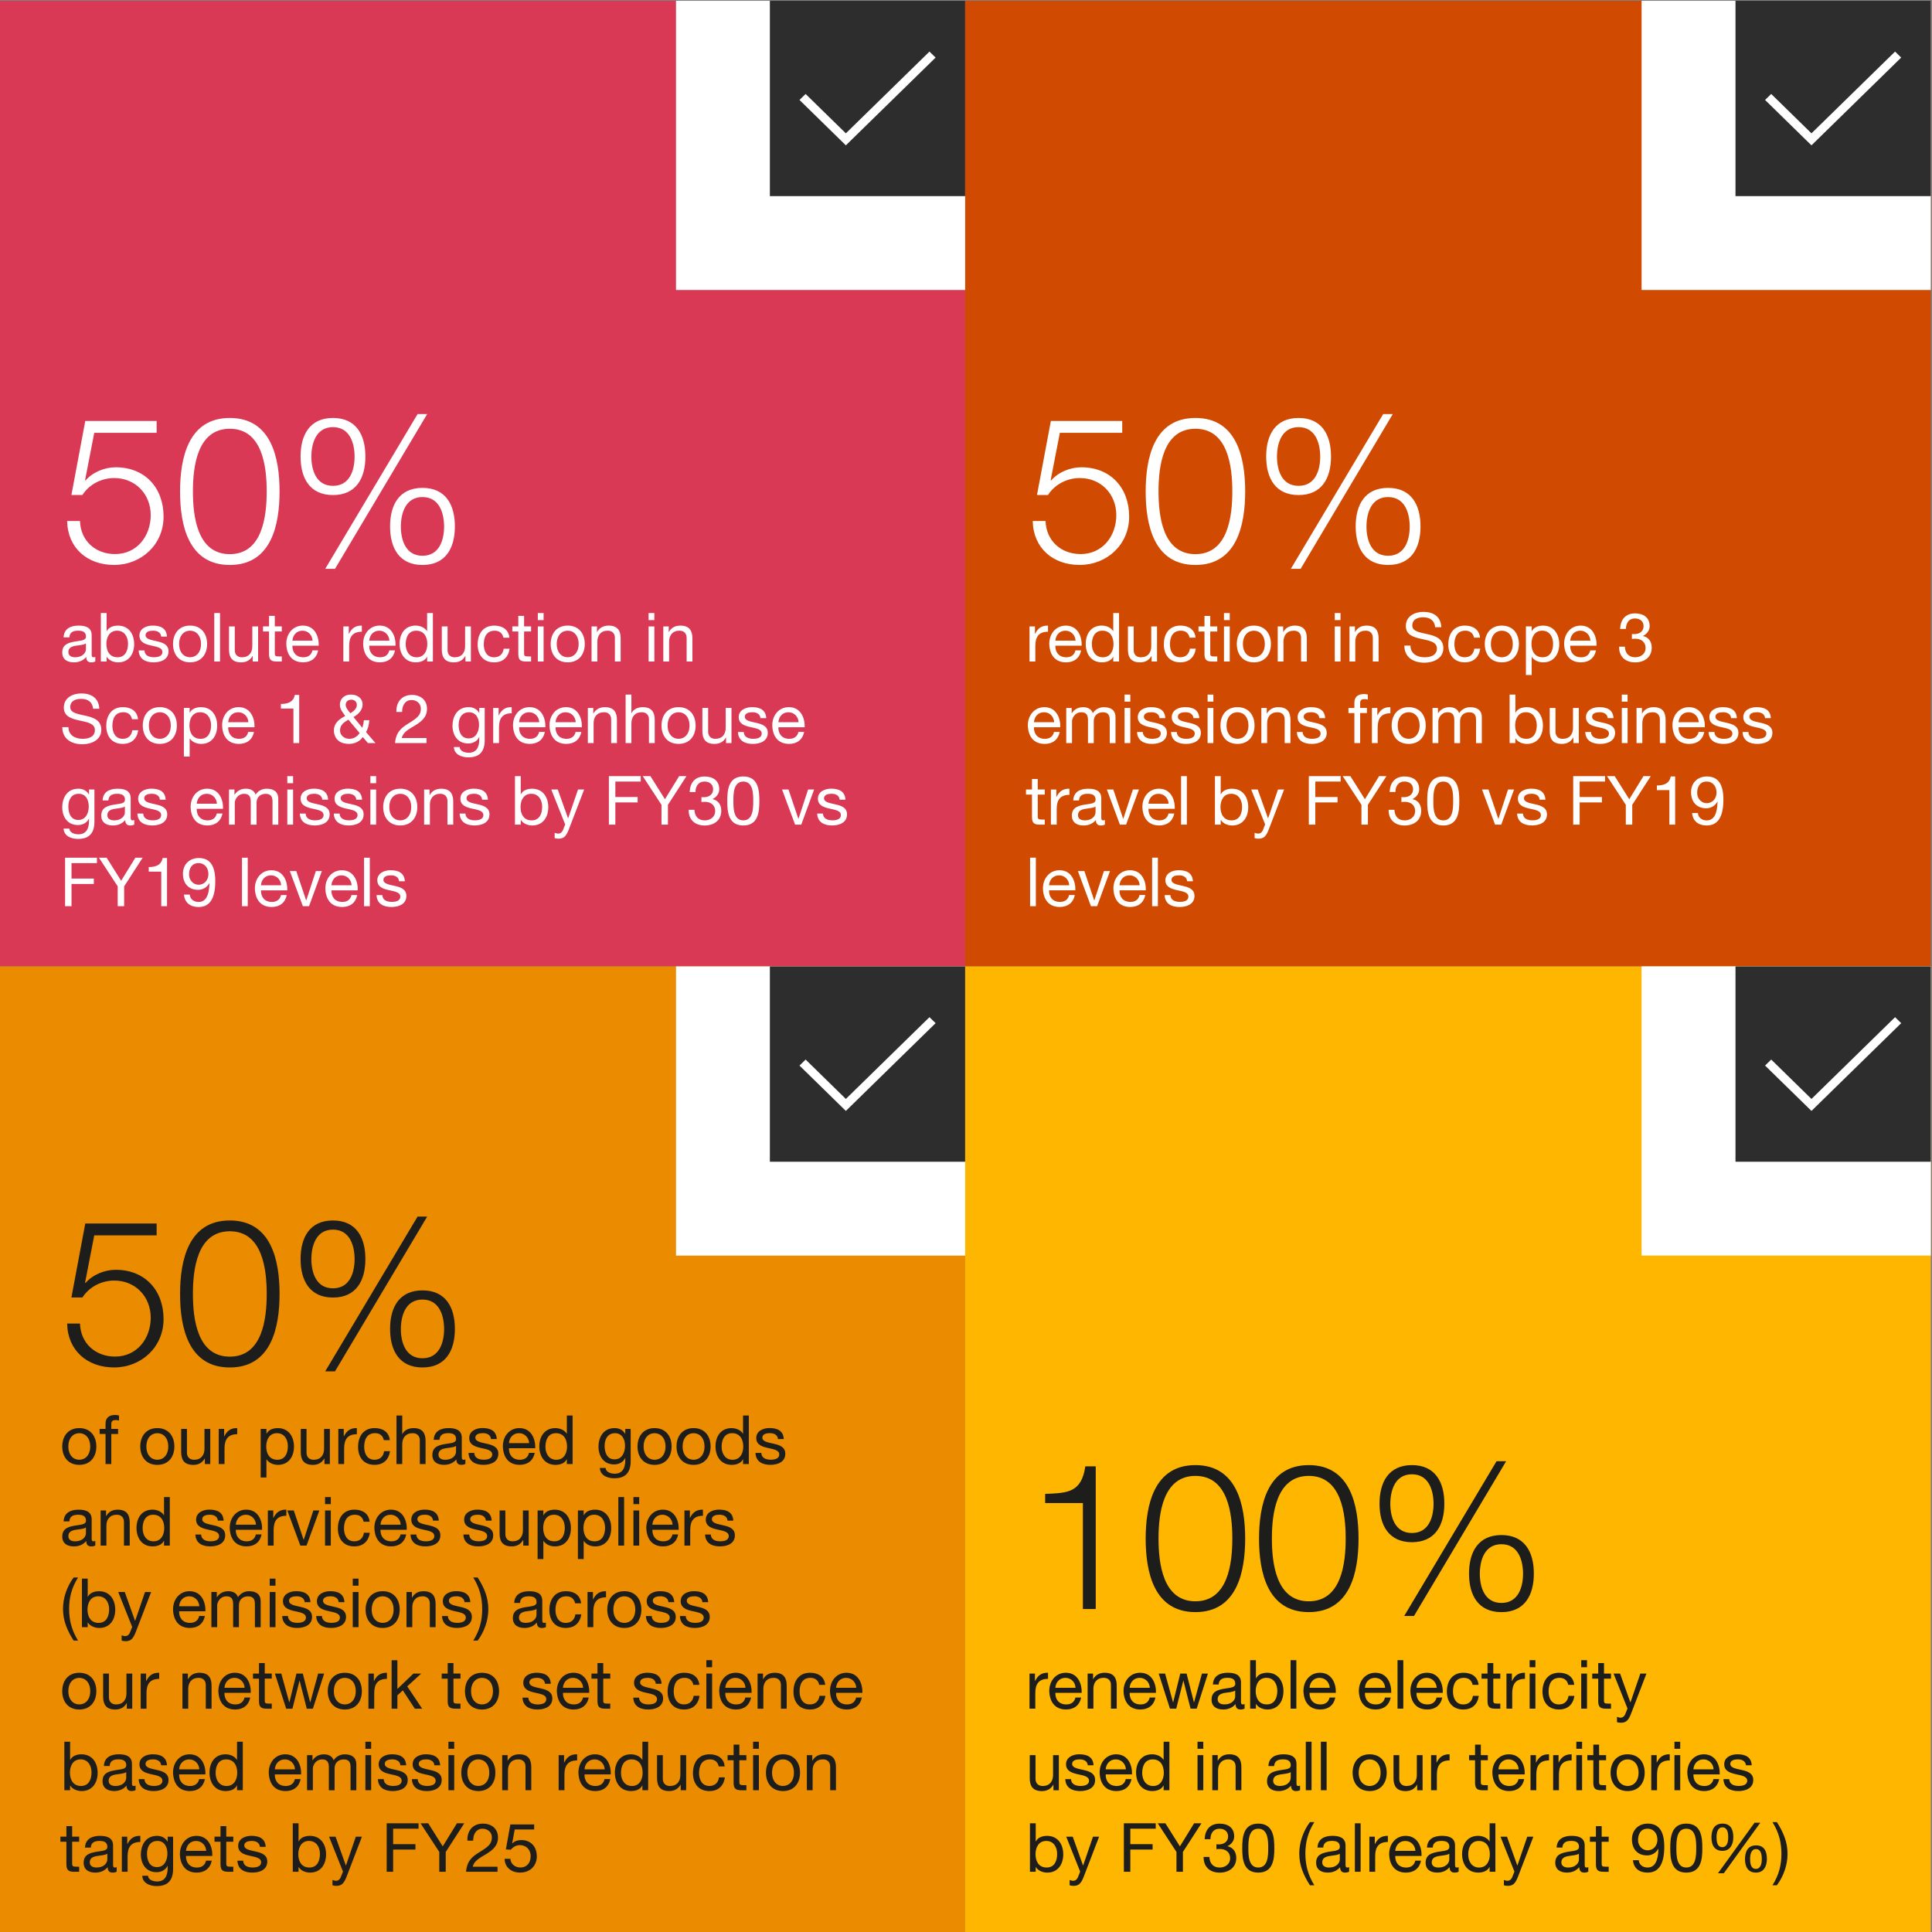
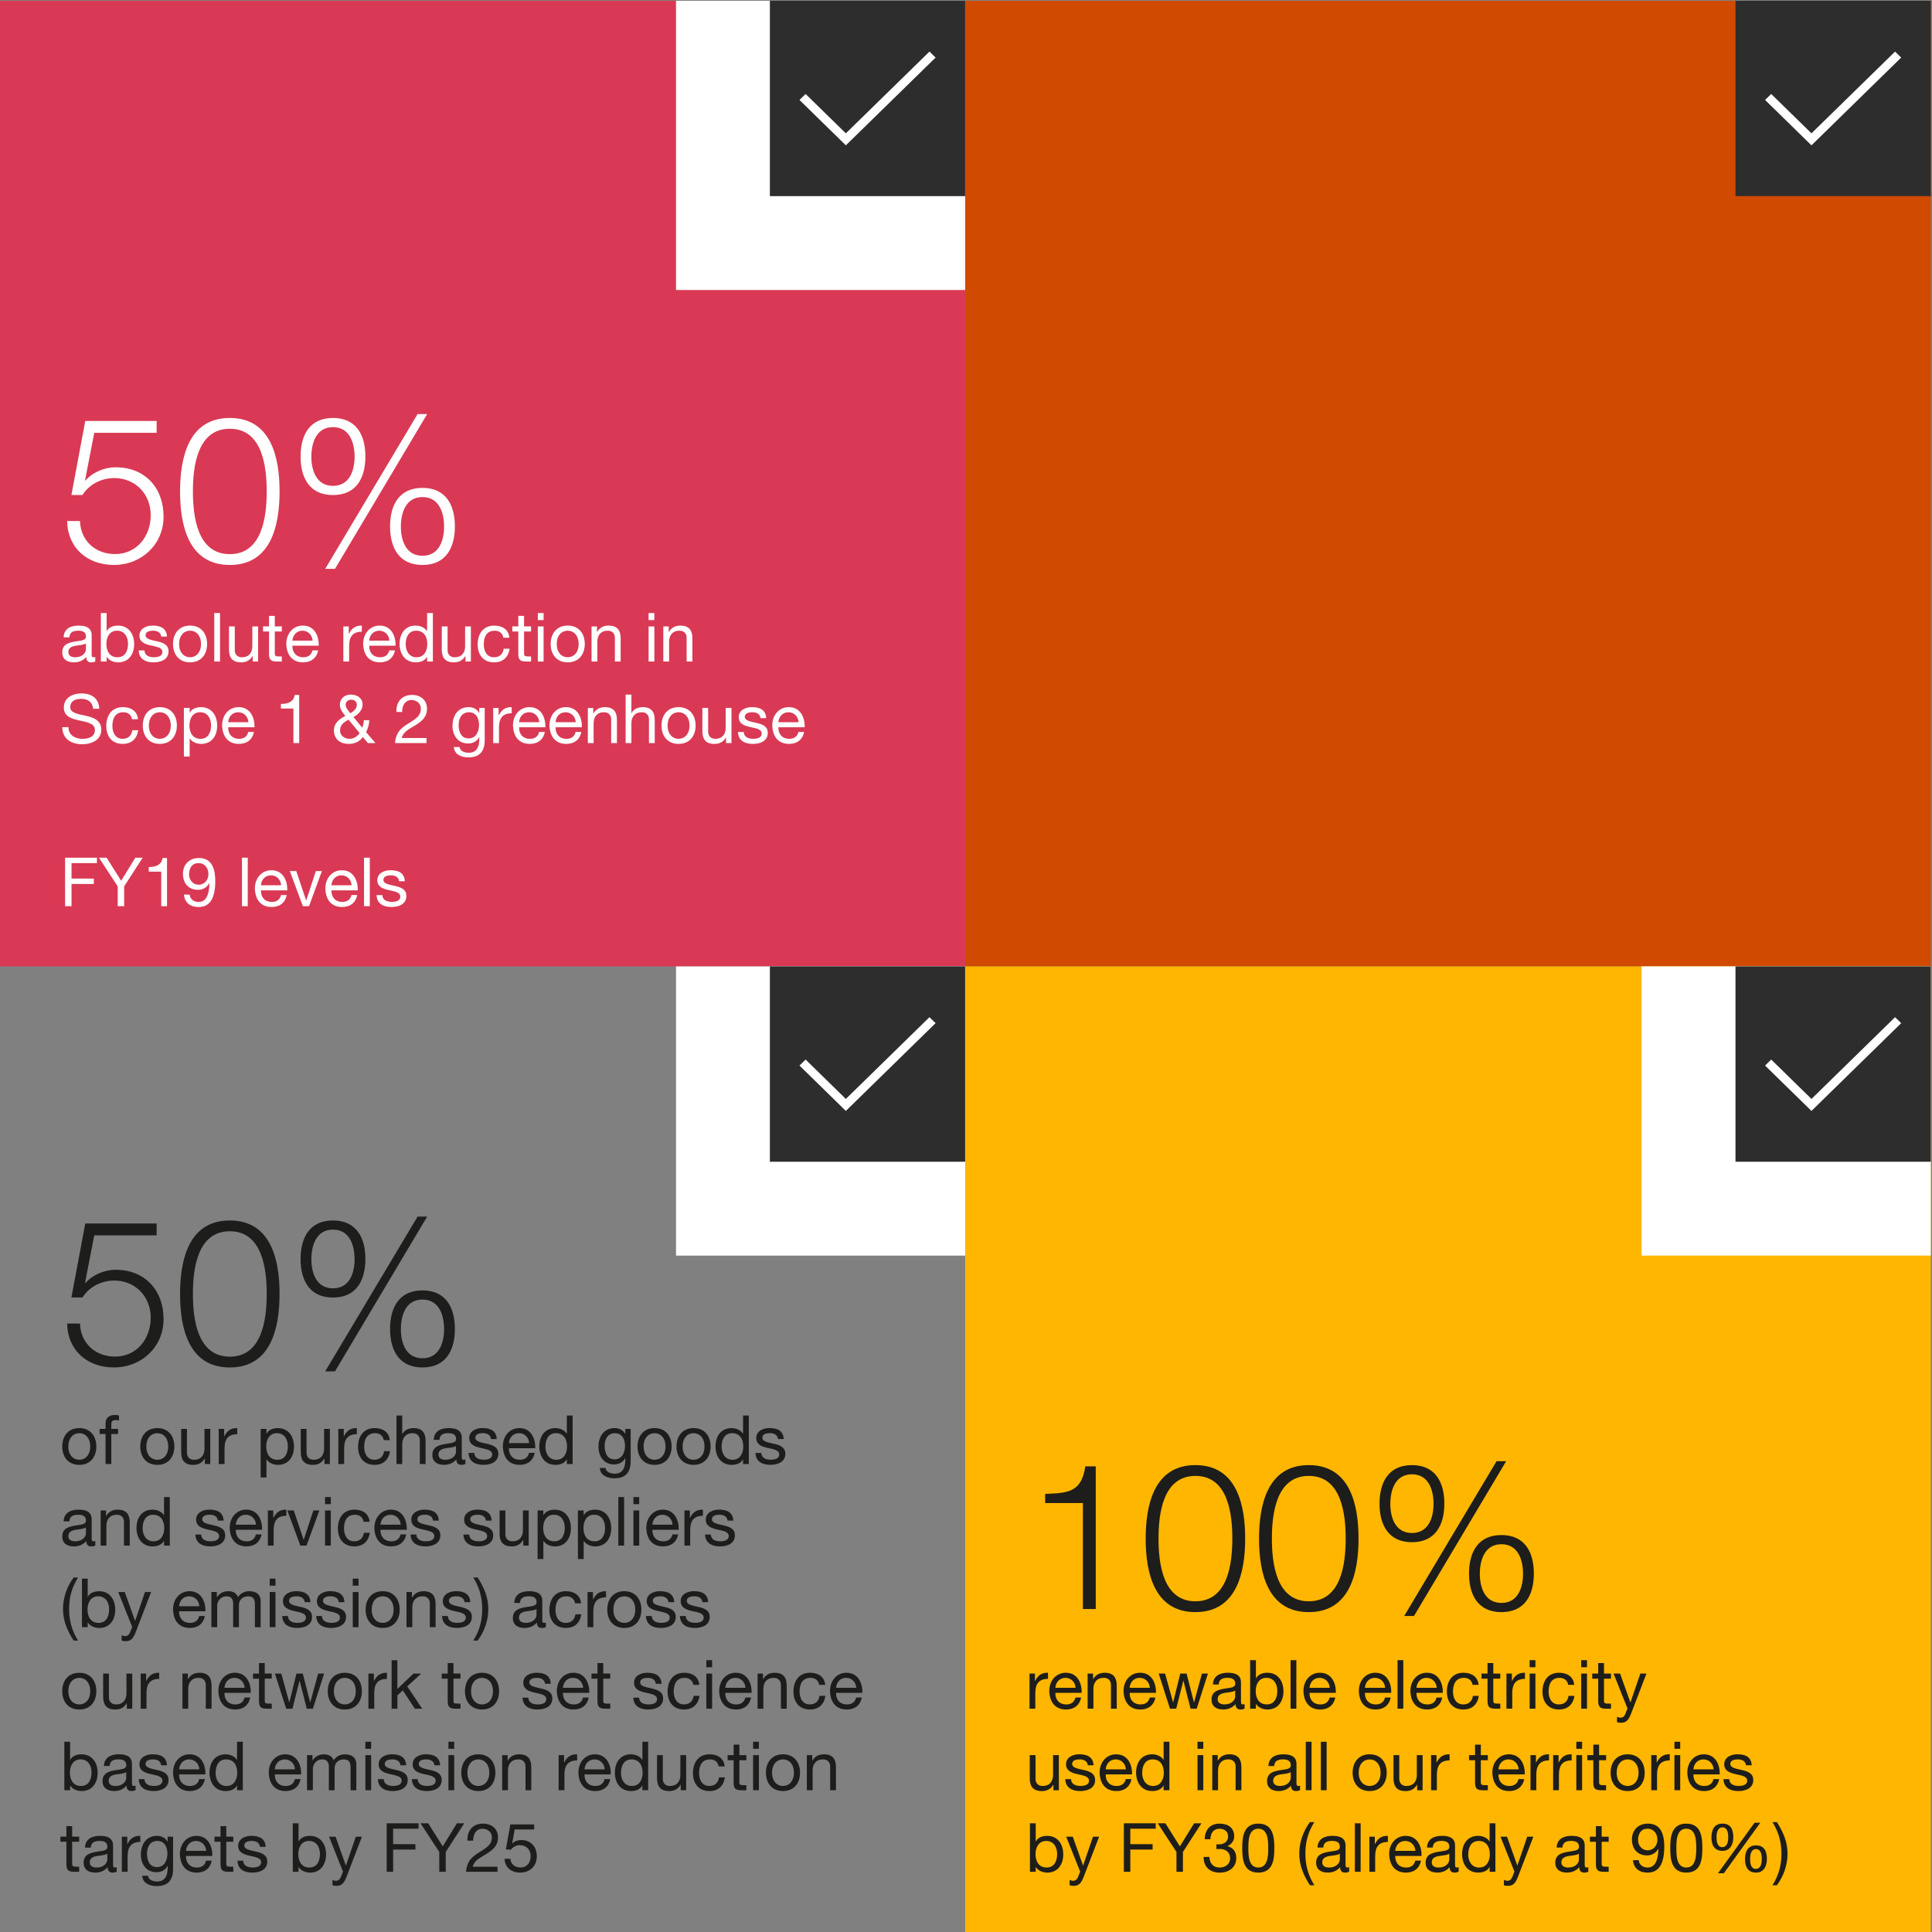
<svg xmlns="http://www.w3.org/2000/svg" xmlns:xlink="http://www.w3.org/1999/xlink" version="1.1" id="Layer_1" x="0px" y="0px" viewBox="0 0 800 800" style="enable-background:new 0 0 800 800;" xml:space="preserve">
  <rect x="0" y="0" width="800" height="800" fill="#808080" stroke="none" />
  <style type="text/css">
	.st0{fill:#D93954;}
	.st1{clip-path:url(#SVGID_2_);fill:#FFFFFF;}
	.st2{fill:#FFFFFF;}
	.st3{fill:#2D2D2D;}
	.st4{fill:#D04A02;}
	.st5{clip-path:url(#SVGID_4_);fill:#FFFFFF;}
	.st6{fill:#EB8C00;}
	.st7{clip-path:url(#SVGID_6_);fill:#1D1D1B;}
	.st8{fill:#FFB600;}
	.st9{clip-path:url(#SVGID_8_);fill:#1D1D1B;}
</style>
  <rect x="-0.17" y="0.33" class="st0" width="399.83" height="399.84" />
  <g>
    <defs>
      <rect id="SVGID_1_" x="-0.17" y="0.33" width="799.67" height="799.67" />
    </defs>
    <clipPath id="SVGID_2_">
      <use xlink:href="#SVGID_1_" style="overflow:visible;" />
    </clipPath>
    <path class="st1" d="M155.92,370.65c0.14,3.6,2.89,4.92,6.16,4.92c2.95,0,6.19-1.12,6.19-4.58c0-2.81-2.36-3.6-4.75-4.14   c-2.22-0.54-4.76-0.82-4.76-2.54c0-1.46,1.66-1.86,3.1-1.86c1.58,0,3.21,0.59,3.38,2.45h2.39c-0.19-3.54-2.75-4.56-5.96-4.56   c-2.54,0-5.43,1.21-5.43,4.13c0,2.79,2.39,3.57,4.76,4.11c2.39,0.54,4.76,0.85,4.76,2.7c0,1.83-2.03,2.17-3.52,2.17   c-1.97,0-3.83-0.68-3.92-2.81H155.92z M150.74,375.24h2.39v-20.09h-2.39V375.24z M137.23,366.57c0.17-2.23,1.66-4.11,4.16-4.11   c2.36,0,4.08,1.83,4.2,4.11H137.23z M145.54,370.62c-0.42,1.89-1.8,2.85-3.77,2.85c-3.18,0-4.61-2.25-4.53-4.79h10.89   c0.14-3.51-1.44-8.33-6.58-8.33c-3.97,0-6.83,3.2-6.83,7.57c0.14,4.45,2.33,7.65,6.98,7.65c3.27,0,5.57-1.74,6.22-4.95H145.54z    M133.29,360.69h-2.5l-3.97,12.12h-0.06l-4.08-12.12h-2.67l5.4,14.54h2.56L133.29,360.69z M108.05,366.57   c0.17-2.23,1.66-4.11,4.16-4.11c2.37,0,4.08,1.83,4.2,4.11H108.05z M116.36,370.62c-0.42,1.89-1.8,2.85-3.77,2.85   c-3.18,0-4.61-2.25-4.53-4.79h10.89c0.14-3.51-1.44-8.33-6.58-8.33c-3.97,0-6.83,3.2-6.83,7.57c0.14,4.45,2.33,7.65,6.98,7.65   c3.27,0,5.57-1.74,6.22-4.95H116.36z M100.2,375.24h2.39v-20.09h-2.39V375.24z M76.17,370.43c0.31,3.43,2.7,5.15,6.05,5.15   c4.84,0,6.92-3.85,6.92-10.75c0-7.54-3.12-9.54-6.84-9.54c-3.86,0-6.55,2.64-6.55,6.5c0,3.94,2.25,6.67,6.3,6.67   c1.95,0,3.72-1.07,4.62-2.75l0.06,0.06c-0.14,5.15-1.58,7.71-4.51,7.71c-1.91,0-3.49-1.1-3.66-3.04H76.17z M86.3,361.96   c0,2.36-1.58,4.39-4.08,4.39c-2.31,0-3.94-2.03-3.94-4.22c0-2.45,1.07-4.73,3.91-4.73C84.87,357.4,86.3,359.51,86.3,361.96    M69.16,355.29h-1.83c-0.53,3.01-3.01,3.74-5.74,3.74v1.91h5.18v14.3h2.39V355.29z M59.09,355.15h-3.04l-5.88,9.56l-6.02-9.56   h-3.18l7.77,11.87v8.22h2.67v-8.22L59.09,355.15z M26.95,375.24h2.67v-9.2h9.23v-2.25h-9.23v-6.39h10.52v-2.25H26.95V375.24z" />
-     <path class="st1" d="M338.38,336.88c0.14,3.6,2.89,4.92,6.16,4.92c2.96,0,6.19-1.12,6.19-4.58c0-2.81-2.36-3.6-4.76-4.14   c-2.22-0.54-4.76-0.82-4.76-2.54c0-1.46,1.66-1.86,3.1-1.86c1.58,0,3.21,0.59,3.38,2.45h2.39c-0.2-3.54-2.75-4.56-5.97-4.56   c-2.53,0-5.43,1.21-5.43,4.13c0,2.79,2.39,3.57,4.75,4.11c2.39,0.54,4.76,0.85,4.76,2.7c0,1.83-2.03,2.17-3.52,2.17   c-1.97,0-3.83-0.68-3.91-2.81H338.38z M337.11,326.92h-2.5l-3.97,12.12h-0.06l-4.08-12.12h-2.67l5.4,14.54h2.56L337.11,326.92z    M303.68,331.65c0-2.96,0.03-8.02,4.11-8.02c4.08,0,4.11,5.07,4.11,8.02c0,2.98-0.03,8.05-4.11,8.05   C303.71,339.7,303.68,334.63,303.68,331.65 M301.15,331.68c0,4.39,0.39,10.13,6.64,10.13c6.25,0,6.64-5.74,6.64-10.13   c0-4.42-0.39-10.16-6.64-10.16C301.54,321.52,301.15,327.26,301.15,331.68 M290.45,332.1c0.45-0.06,0.96-0.08,1.44-0.08   c2.36,0,4.25,1.32,4.25,3.83c0,2.42-2,3.86-4.34,3.86c-2.73,0-4.16-1.8-4.25-4.39h-2.39c-0.08,4.11,2.59,6.5,6.64,6.5   c3.75,0,6.87-2.08,6.87-6.08c0-2.39-1.18-4.31-3.6-4.84v-0.06c1.52-0.7,2.75-2.22,2.75-3.97c0-3.69-2.61-5.34-6.08-5.34   c-4,0-6.02,2.64-6.16,6.44h2.39c0.03-2.34,1.15-4.34,3.77-4.34c2.03,0,3.55,1.13,3.55,3.21c0,2.17-1.78,3.27-3.8,3.27   c-0.34,0-0.68,0-1.04-0.03V332.1z M284.26,321.38h-3.04l-5.88,9.56l-6.02-9.56h-3.18l7.77,11.87v8.22h2.67v-8.22L284.26,321.38z    M252.13,341.47h2.67v-9.2h9.23v-2.25h-9.23v-6.39h10.52v-2.25h-13.19V341.47z M241.88,326.92h-2.53l-4.08,11.9h-0.06l-4.25-11.9   h-2.7l5.77,14.46l-0.98,2.48c-0.45,0.84-0.98,1.32-1.97,1.32c-0.48,0-0.96-0.2-1.41-0.34v2.19c0.53,0.2,1.1,0.25,1.66,0.25   c2.14,0,3.12-1.04,4.22-3.88L241.88,326.92z M213.24,341.47h2.39v-1.94h0.06c1.07,1.71,3.21,2.28,4.7,2.28   c4.45,0,6.64-3.46,6.64-7.57c0-4.11-2.22-7.65-6.7-7.65c-2,0-3.86,0.7-4.64,2.3h-0.06v-7.51h-2.39V341.47z M224.5,334.07   c0,2.85-1.1,5.63-4.37,5.63c-3.29,0-4.59-2.65-4.59-5.52c0-2.73,1.24-5.49,4.45-5.49C223.09,328.69,224.5,331.34,224.5,334.07    M190.33,336.88c0.14,3.6,2.89,4.92,6.16,4.92c2.96,0,6.19-1.12,6.19-4.58c0-2.81-2.36-3.6-4.75-4.14   c-2.23-0.54-4.76-0.82-4.76-2.54c0-1.46,1.66-1.86,3.1-1.86c1.58,0,3.21,0.59,3.38,2.45h2.39c-0.2-3.54-2.75-4.56-5.97-4.56   c-2.53,0-5.43,1.21-5.43,4.13c0,2.79,2.39,3.57,4.75,4.11c2.4,0.54,4.76,0.85,4.76,2.7c0,1.83-2.03,2.17-3.52,2.17   c-1.97,0-3.83-0.68-3.91-2.81H190.33z M175.62,341.47h2.39v-8.22c0-2.62,1.41-4.56,4.31-4.56c1.83,0,2.96,1.15,2.96,2.93v9.85h2.39   v-9.57c0-3.12-1.18-5.31-5.01-5.31c-2.09,0-3.72,0.84-4.73,2.64h-0.06v-2.3h-2.25V341.47z M161.21,334.21   c0-3.55,2.03-5.52,4.53-5.52c2.51,0,4.53,1.97,4.53,5.52c0,3.52-2.03,5.49-4.53,5.49C163.23,339.7,161.21,337.73,161.21,334.21    M158.68,334.21c0,4.25,2.44,7.59,7.06,7.59c4.62,0,7.06-3.35,7.06-7.59c0-4.28-2.44-7.63-7.06-7.63   C161.12,326.59,158.68,329.93,158.68,334.21 M155.75,321.38h-2.39v2.92h2.39V321.38z M153.36,341.47h2.39v-14.54h-2.39V341.47z    M138.22,336.88c0.14,3.6,2.89,4.92,6.16,4.92c2.95,0,6.19-1.12,6.19-4.58c0-2.81-2.36-3.6-4.75-4.14   c-2.23-0.54-4.76-0.82-4.76-2.54c0-1.46,1.66-1.86,3.1-1.86c1.58,0,3.21,0.59,3.38,2.45h2.39c-0.2-3.54-2.75-4.56-5.96-4.56   c-2.54,0-5.43,1.21-5.43,4.13c0,2.79,2.39,3.57,4.75,4.11c2.4,0.54,4.76,0.85,4.76,2.7c0,1.83-2.03,2.17-3.52,2.17   c-1.97,0-3.83-0.68-3.91-2.81H138.22z M124.15,336.88c0.14,3.6,2.89,4.92,6.16,4.92c2.95,0,6.19-1.12,6.19-4.58   c0-2.81-2.36-3.6-4.75-4.14c-2.23-0.54-4.76-0.82-4.76-2.54c0-1.46,1.66-1.86,3.1-1.86c1.58,0,3.21,0.59,3.38,2.45h2.39   c-0.2-3.54-2.75-4.56-5.96-4.56c-2.54,0-5.43,1.21-5.43,4.13c0,2.79,2.39,3.57,4.75,4.11c2.4,0.54,4.76,0.85,4.76,2.7   c0,1.83-2.03,2.17-3.52,2.17c-1.97,0-3.83-0.68-3.92-2.81H124.15z M121.36,321.38h-2.39v2.92h2.39V321.38z M118.97,341.47h2.39   v-14.54h-2.39V341.47z M94.83,341.47h2.39v-9.06c0-1.1,1.04-3.71,3.89-3.71c2.14,0,2.73,1.35,2.73,3.24v9.54h2.39v-9.06   c0-2.25,1.49-3.71,3.8-3.71c2.34,0,2.81,1.44,2.81,3.24v9.54h2.39V330.8c0-3.01-1.94-4.22-4.84-4.22c-1.86,0-3.58,0.93-4.56,2.47   c-0.59-1.77-2.22-2.47-3.99-2.47c-2,0-3.63,0.84-4.7,2.47h-0.06v-2.14h-2.25V341.47z M81.46,332.8c0.17-2.23,1.66-4.11,4.17-4.11   c2.36,0,4.08,1.83,4.19,4.11H81.46z M89.76,336.85c-0.42,1.89-1.8,2.85-3.77,2.85c-3.18,0-4.62-2.25-4.53-4.79h10.89   c0.14-3.51-1.43-8.33-6.58-8.33c-3.97,0-6.84,3.2-6.84,7.57c0.14,4.45,2.33,7.65,6.98,7.65c3.26,0,5.57-1.74,6.22-4.95H89.76z    M56.89,336.88c0.14,3.6,2.89,4.92,6.16,4.92c2.95,0,6.19-1.12,6.19-4.58c0-2.81-2.36-3.6-4.75-4.14   c-2.22-0.54-4.76-0.82-4.76-2.54c0-1.46,1.66-1.86,3.1-1.86c1.58,0,3.21,0.59,3.38,2.45h2.39c-0.2-3.54-2.75-4.56-5.96-4.56   c-2.54,0-5.43,1.21-5.43,4.13c0,2.79,2.39,3.57,4.76,4.11c2.39,0.54,4.76,0.85,4.76,2.7c0,1.83-2.03,2.17-3.52,2.17   c-1.97,0-3.83-0.68-3.91-2.81H56.89z M55.6,339.56c-0.31,0.11-0.53,0.14-0.73,0.14c-0.76,0-0.76-0.51-0.76-1.63v-7.49   c0-3.4-2.84-3.99-5.46-3.99c-3.24,0-6.02,1.26-6.16,4.86h2.39c0.11-2.14,1.61-2.76,3.63-2.76c1.52,0,3.24,0.34,3.24,2.42   c0,1.8-2.25,1.63-4.9,2.14c-2.48,0.48-4.92,1.19-4.92,4.48c0,2.9,2.17,4.08,4.81,4.08c2.03,0,3.8-0.7,5.12-2.25   c0,1.57,0.79,2.25,2.03,2.25c0.76,0,1.29-0.14,1.71-0.39V339.56z M51.72,336.41c0,1.32-1.29,3.29-4.45,3.29   c-1.46,0-2.82-0.56-2.82-2.14c0-1.77,1.35-2.34,2.93-2.62c1.6-0.28,3.4-0.31,4.33-0.99V336.41z M39.11,326.92h-2.25V329h-0.03   c-0.88-1.6-2.51-2.42-4.34-2.42c-5.04,0-6.72,4.25-6.72,7.68c0,3.97,2.16,7.37,6.5,7.37c1.83,0,3.74-0.87,4.53-2.64h0.06v0.96   c0,3.26-1.24,5.52-4.37,5.52c-1.58,0-3.66-0.62-3.77-2.37h-2.39c0.14,3.18,3.29,4.28,6.02,4.28c4.59,0,6.75-2.42,6.75-7.14V326.92z    M32.41,339.53c-3.15,0-4.11-2.93-4.11-5.55c0-2.79,1.24-5.29,4.31-5.29c3.01,0,4.14,2.65,4.14,5.21   C36.75,336.63,35.56,339.53,32.41,339.53" />
    <path class="st1" d="M322.31,299.04c0.17-2.23,1.66-4.11,4.17-4.11c2.36,0,4.08,1.83,4.19,4.11H322.31z M330.61,303.08   c-0.42,1.89-1.8,2.85-3.77,2.85c-3.18,0-4.62-2.25-4.53-4.79h10.89c0.14-3.51-1.43-8.33-6.58-8.33c-3.97,0-6.84,3.2-6.84,7.57   c0.14,4.45,2.34,7.65,6.98,7.65c3.26,0,5.57-1.74,6.22-4.95H330.61z M305.57,303.12c0.14,3.6,2.9,4.92,6.16,4.92   c2.95,0,6.19-1.12,6.19-4.58c0-2.81-2.36-3.6-4.75-4.14c-2.22-0.54-4.76-0.82-4.76-2.54c0-1.46,1.66-1.86,3.1-1.86   c1.58,0,3.21,0.59,3.38,2.45h2.39c-0.19-3.54-2.75-4.56-5.96-4.56c-2.53,0-5.43,1.21-5.43,4.13c0,2.79,2.39,3.57,4.76,4.11   c2.39,0.54,4.76,0.85,4.76,2.7c0,1.83-2.03,2.17-3.52,2.17c-1.97,0-3.83-0.68-3.92-2.81H305.57z M302.89,293.15h-2.39v8.22   c0,2.62-1.41,4.56-4.31,4.56c-1.83,0-2.96-1.15-2.96-2.93v-9.85h-2.39v9.57c0,3.12,1.18,5.32,5.01,5.32c2.08,0,3.71-0.84,4.73-2.64   h0.06v2.3h2.25V293.15z M276.45,300.44c0-3.55,2.03-5.52,4.53-5.52s4.53,1.97,4.53,5.52c0,3.52-2.03,5.49-4.53,5.49   S276.45,303.96,276.45,300.44 M273.92,300.44c0,4.25,2.44,7.59,7.06,7.59c4.62,0,7.06-3.35,7.06-7.59c0-4.28-2.44-7.63-7.06-7.63   C276.36,292.82,273.92,296.16,273.92,300.44 M259.06,307.7h2.39v-8.22c0-2.62,1.41-4.56,4.31-4.56c1.83,0,2.96,1.15,2.96,2.93v9.85   h2.39v-9.57c0-3.12-1.18-5.31-5.01-5.31c-1.74,0-3.8,0.73-4.59,2.47h-0.06v-7.68h-2.39V307.7z M243.41,307.7h2.39v-8.22   c0-2.62,1.41-4.56,4.31-4.56c1.83,0,2.96,1.15,2.96,2.93v9.85h2.39v-9.57c0-3.12-1.18-5.31-5.01-5.31c-2.08,0-3.71,0.84-4.73,2.64   h-0.06v-2.3h-2.25V307.7z M230.04,299.04c0.17-2.23,1.66-4.11,4.16-4.11c2.36,0,4.08,1.83,4.2,4.11H230.04z M238.35,303.08   c-0.42,1.89-1.8,2.85-3.77,2.85c-3.18,0-4.62-2.25-4.53-4.79h10.89c0.14-3.51-1.44-8.33-6.58-8.33c-3.97,0-6.83,3.2-6.83,7.57   c0.14,4.45,2.33,7.65,6.98,7.65c3.27,0,5.57-1.74,6.22-4.95H238.35z M214.93,299.04c0.17-2.23,1.66-4.11,4.16-4.11   c2.37,0,4.08,1.83,4.2,4.11H214.93z M223.24,303.08c-0.42,1.89-1.8,2.85-3.77,2.85c-3.18,0-4.61-2.25-4.53-4.79h10.89   c0.14-3.51-1.44-8.33-6.58-8.33c-3.97,0-6.83,3.2-6.83,7.57c0.14,4.45,2.33,7.65,6.98,7.65c3.27,0,5.57-1.74,6.22-4.95H223.24z    M204.23,307.7h2.39v-6.47c0-3.69,1.41-5.88,5.26-5.88v-2.53c-2.59-0.08-4.19,1.07-5.35,3.4h-0.06v-3.06h-2.25V307.7z    M200.71,293.15h-2.25v2.08h-0.03c-0.87-1.6-2.5-2.42-4.33-2.42c-5.04,0-6.73,4.25-6.73,7.68c0,3.97,2.17,7.37,6.5,7.37   c1.83,0,3.74-0.87,4.53-2.64h0.06v0.96c0,3.26-1.24,5.52-4.36,5.52c-1.58,0-3.66-0.62-3.77-2.37h-2.39   c0.14,3.18,3.29,4.28,6.02,4.28c4.59,0,6.75-2.42,6.75-7.14V293.15z M194.02,305.76c-3.15,0-4.11-2.93-4.11-5.54   c0-2.79,1.24-5.29,4.31-5.29c3.01,0,4.14,2.65,4.14,5.21C198.35,302.86,197.17,305.76,194.02,305.76 M166.52,294.81   c-0.08-2.39,1.1-4.95,3.89-4.95c2.11,0,3.86,1.44,3.86,3.6c0,2.76-1.72,4-5.09,6.08c-2.81,1.74-5.21,3.43-5.6,8.16h13.03v-2.11   h-10.24c0.48-2.48,3.1-3.74,5.6-5.26c2.48-1.55,4.84-3.32,4.84-6.84c0-3.71-2.75-5.74-6.24-5.74c-4.22,0-6.61,3.01-6.42,7.06   H166.52z M145.08,295.35c-0.87-1.1-1.94-2.28-1.94-3.49c0-1.46,1.18-2.14,2.31-2.14c1.44,0,2.31,0.98,2.31,2.14   C147.76,293.55,146.24,294.61,145.08,295.35 M152.37,307.7h3.12l-3.91-4.53c0.84-1.77,1.15-2.59,1.35-4.95h-2.28   c-0.06,1.07-0.28,2.14-0.65,3.12l-3.63-4.42c1.94-1.1,3.77-2.81,3.77-5.21c0-2.73-2.36-4.1-4.87-4.1c-2.9,0-4.53,1.94-4.53,4.13   c0,2.05,1.09,3.12,2.22,4.73c-2.56,1.35-4.7,2.93-4.7,6.08c0,1.63,0.84,5.48,6.27,5.48c2.19,0,4.47-0.96,5.68-2.84L152.37,307.7z    M148.91,303.54c-0.98,1.46-2.45,2.39-4.28,2.39c-1.94,0-3.83-1.38-3.83-3.4c0-2.4,1.6-3.46,3.49-4.53L148.91,303.54z    M123.89,287.75h-1.83c-0.53,3.01-3.01,3.74-5.74,3.74v1.91h5.18v14.3h2.39V287.75z M94.49,299.04c0.17-2.23,1.66-4.11,4.16-4.11   c2.36,0,4.08,1.83,4.2,4.11H94.49z M102.79,303.08c-0.42,1.89-1.8,2.85-3.77,2.85c-3.18,0-4.61-2.25-4.53-4.79h10.89   c0.14-3.51-1.44-8.33-6.58-8.33c-3.97,0-6.83,3.2-6.83,7.57c0.14,4.45,2.33,7.65,6.98,7.65c3.27,0,5.57-1.74,6.22-4.95H102.79z    M76.14,313.27h2.39v-7.51h0.06c1.07,1.71,3.21,2.28,4.7,2.28c4.45,0,6.64-3.46,6.64-7.57c0-4.11-2.22-7.65-6.7-7.65   c-2,0-3.86,0.7-4.64,2.3h-0.06v-1.97h-2.39V313.27z M87.4,300.3c0,2.85-1.1,5.63-4.37,5.63c-3.29,0-4.59-2.65-4.59-5.52   c0-2.73,1.24-5.49,4.45-5.49C85.99,294.92,87.4,297.57,87.4,300.3 M61.65,300.44c0-3.55,2.03-5.52,4.53-5.52   c2.51,0,4.53,1.97,4.53,5.52c0,3.52-2.03,5.49-4.53,5.49C63.67,305.93,61.65,303.96,61.65,300.44 M59.12,300.44   c0,4.25,2.44,7.59,7.06,7.59c4.62,0,7.06-3.35,7.06-7.59c0-4.28-2.44-7.63-7.06-7.63C61.56,292.82,59.12,296.16,59.12,300.44    M57.15,297.82c-0.34-3.46-2.98-5.01-6.28-5.01c-4.61,0-6.86,3.43-6.86,7.79c0,4.33,2.36,7.43,6.81,7.43   c3.66,0,5.88-2.11,6.42-5.65h-2.45c-0.31,2.19-1.69,3.55-4,3.55c-3.04,0-4.25-2.65-4.25-5.32c0-2.96,1.07-5.69,4.53-5.69   c1.97,0,3.24,1.07,3.6,2.9H57.15z M41.11,293.49c-0.17-4.42-3.29-6.36-7.4-6.36c-3.66,0-7.28,1.8-7.28,5.88   c0,3.69,3.23,4.61,6.44,5.32c3.21,0.71,6.42,1.19,6.42,3.94c0,2.9-2.67,3.66-5.09,3.66c-3.04,0-5.86-1.46-5.86-4.84H25.8   c0,4.9,3.8,7.09,8.3,7.09c3.66,0,7.85-1.71,7.85-5.99c0-3.94-3.2-5.07-6.41-5.8c-3.24-0.74-6.45-1.1-6.45-3.58   c0-2.62,2.25-3.43,4.5-3.43c2.76,0,4.67,1.24,4.98,4.11H41.11z" />
    <path class="st1" d="M274.67,273.93h2.39v-8.22c0-2.62,1.41-4.56,4.31-4.56c1.83,0,2.95,1.15,2.95,2.93v9.85h2.39v-9.57   c0-3.12-1.18-5.31-5.01-5.31c-2.09,0-3.72,0.84-4.73,2.64h-0.06v-2.3h-2.25V273.93z M270.95,253.84h-2.39v2.92h2.39V253.84z    M268.57,273.93h2.39v-14.54h-2.39V273.93z M244.96,273.93h2.39v-8.22c0-2.62,1.41-4.56,4.31-4.56c1.83,0,2.95,1.15,2.95,2.93v9.85   H257v-9.57c0-3.12-1.18-5.31-5.01-5.31c-2.08,0-3.72,0.84-4.73,2.64h-0.06v-2.3h-2.25V273.93z M230.54,266.67   c0-3.55,2.03-5.52,4.53-5.52c2.5,0,4.53,1.97,4.53,5.52c0,3.52-2.03,5.49-4.53,5.49C232.57,272.16,230.54,270.19,230.54,266.67    M228.02,266.67c0,4.25,2.44,7.59,7.06,7.59c4.62,0,7.06-3.35,7.06-7.59c0-4.28-2.44-7.63-7.06-7.63   C230.46,259.05,228.02,262.39,228.02,266.67 M225.09,253.84h-2.39v2.92h2.39V253.84z M222.7,273.93h2.39v-14.54h-2.39V273.93z    M217.01,255.02h-2.39v4.36h-2.48v2.11h2.48v9.26c0,2.67,0.98,3.18,3.46,3.18h1.83v-2.11h-1.1c-1.49,0-1.8-0.2-1.8-1.29v-9.04h2.9   v-2.11h-2.9V255.02z M210.93,264.06c-0.34-3.46-2.98-5.01-6.28-5.01c-4.61,0-6.86,3.43-6.86,7.79c0,4.33,2.36,7.43,6.81,7.43   c3.66,0,5.88-2.11,6.42-5.65h-2.45c-0.31,2.19-1.69,3.55-4,3.55c-3.04,0-4.25-2.65-4.25-5.32c0-2.95,1.07-5.69,4.53-5.69   c1.97,0,3.24,1.07,3.6,2.9H210.93z M194.98,259.39h-2.39v8.22c0,2.62-1.41,4.56-4.31,4.56c-1.83,0-2.95-1.15-2.95-2.93v-9.85h-2.39   v9.57c0,3.12,1.18,5.31,5.01,5.31c2.08,0,3.71-0.84,4.73-2.64h0.05v2.3h2.25V259.39z M167.99,266.79c0-2.84,1.1-5.63,4.36-5.63   c3.3,0,4.59,2.65,4.59,5.52c0,2.73-1.24,5.49-4.45,5.49C169.4,272.16,167.99,269.52,167.99,266.79 M179.25,253.84h-2.39v7.48h-0.06   c-1.07-1.71-3.21-2.28-4.7-2.28c-4.45,0-6.64,3.46-6.64,7.57c0,4.11,2.22,7.65,6.69,7.65c2,0,3.86-0.7,4.65-2.3h0.06v1.97h2.39   V253.84z M152.88,265.27c0.17-2.22,1.66-4.11,4.16-4.11c2.37,0,4.08,1.83,4.2,4.11H152.88z M161.19,269.32   c-0.42,1.89-1.8,2.84-3.77,2.84c-3.18,0-4.61-2.25-4.53-4.79h10.89c0.14-3.51-1.44-8.33-6.58-8.33c-3.97,0-6.83,3.21-6.83,7.57   c0.14,4.45,2.33,7.65,6.98,7.65c3.27,0,5.57-1.74,6.22-4.95H161.19z M142.18,273.93h2.39v-6.47c0-3.69,1.41-5.88,5.26-5.88v-2.53   c-2.59-0.08-4.19,1.07-5.35,3.4h-0.06v-3.06h-2.25V273.93z M121.08,265.27c0.17-2.22,1.66-4.11,4.16-4.11   c2.36,0,4.08,1.83,4.19,4.11H121.08z M129.38,269.32c-0.43,1.89-1.8,2.84-3.77,2.84c-3.18,0-4.61-2.25-4.53-4.79h10.89   c0.14-3.51-1.43-8.33-6.58-8.33c-3.97,0-6.84,3.21-6.84,7.57c0.14,4.45,2.34,7.65,6.98,7.65c3.26,0,5.57-1.74,6.22-4.95H129.38z    M113.79,255.02h-2.39v4.36h-2.48v2.11h2.48v9.26c0,2.67,0.98,3.18,3.46,3.18h1.83v-2.11h-1.1c-1.49,0-1.8-0.2-1.8-1.29v-9.04h2.9   v-2.11h-2.9V255.02z M106.87,259.39h-2.39v8.22c0,2.62-1.41,4.56-4.31,4.56c-1.83,0-2.95-1.15-2.95-2.93v-9.85h-2.39v9.57   c0,3.12,1.18,5.31,5.01,5.31c2.08,0,3.71-0.84,4.73-2.64h0.06v2.3h2.25V259.39z M88.72,273.93h2.39v-20.09h-2.39V273.93z    M74.17,266.67c0-3.55,2.03-5.52,4.53-5.52c2.51,0,4.53,1.97,4.53,5.52c0,3.52-2.03,5.49-4.53,5.49   C76.2,272.16,74.17,270.19,74.17,266.67 M71.64,266.67c0,4.25,2.44,7.59,7.06,7.59c4.62,0,7.06-3.35,7.06-7.59   c0-4.28-2.44-7.63-7.06-7.63C74.09,259.05,71.64,262.39,71.64,266.67 M57.43,269.35c0.14,3.6,2.89,4.92,6.16,4.92   c2.96,0,6.19-1.12,6.19-4.58c0-2.81-2.36-3.6-4.75-4.14c-2.23-0.54-4.76-0.82-4.76-2.54c0-1.46,1.66-1.86,3.1-1.86   c1.58,0,3.21,0.59,3.38,2.45h2.39c-0.2-3.54-2.75-4.56-5.97-4.56c-2.53,0-5.43,1.21-5.43,4.13c0,2.79,2.39,3.57,4.75,4.11   c2.39,0.54,4.76,0.85,4.76,2.7c0,1.83-2.03,2.17-3.52,2.17c-1.97,0-3.83-0.68-3.91-2.81H57.43z M41.76,273.93h2.39v-1.94h0.06   c1.07,1.72,3.21,2.28,4.7,2.28c4.45,0,6.64-3.46,6.64-7.57c0-4.11-2.22-7.65-6.7-7.65c-2,0-3.86,0.7-4.64,2.3h-0.06v-7.51h-2.39   V273.93z M53.01,266.53c0,2.84-1.1,5.63-4.37,5.63c-3.29,0-4.59-2.65-4.59-5.52c0-2.73,1.24-5.49,4.45-5.49   C51.61,261.16,53.01,263.8,53.01,266.53 M39.45,272.02c-0.31,0.11-0.53,0.14-0.73,0.14c-0.76,0-0.76-0.51-0.76-1.63v-7.49   c0-3.4-2.84-3.99-5.46-3.99c-3.24,0-6.02,1.27-6.16,4.86h2.39c0.11-2.14,1.6-2.76,3.63-2.76c1.52,0,3.24,0.34,3.24,2.42   c0,1.8-2.25,1.63-4.9,2.14c-2.48,0.48-4.92,1.19-4.92,4.48c0,2.9,2.16,4.08,4.81,4.08c2.03,0,3.8-0.7,5.13-2.25   c0,1.58,0.79,2.25,2.02,2.25c0.76,0,1.29-0.14,1.72-0.39V272.02z M35.57,268.87c0,1.32-1.29,3.29-4.45,3.29   c-1.46,0-2.81-0.56-2.81-2.14c0-1.77,1.35-2.34,2.93-2.62c1.61-0.28,3.41-0.31,4.34-0.98V268.87z" />
    <path class="st1" d="M137.88,173.07c-9.54,0-13.42,6.92-13.42,15.96c0,9.03,3.88,15.96,13.42,15.96c9.54,0,13.42-6.92,13.42-15.96   C151.3,179.99,147.42,173.07,137.88,173.07 M174.94,205.82c7.09,0,8.95,6.84,8.95,12.24c0,5.32-1.86,12.07-8.95,12.07   c-7.09,0-8.95-6.75-8.95-12.07C165.99,212.66,167.85,205.82,174.94,205.82 M174.94,202.02c-9.54,0-13.42,6.92-13.42,15.96   c0,9.03,3.88,15.96,13.42,15.96c9.54,0,13.42-6.92,13.42-15.96C188.36,208.95,184.48,202.02,174.94,202.02 M134.67,235.54h4.05   l38.16-64.08h-3.97L134.67,235.54z M137.88,176.87c7.09,0,8.95,6.84,8.95,12.24c0,5.32-1.86,12.07-8.95,12.07   s-8.95-6.75-8.95-12.07C128.93,183.7,130.79,176.87,137.88,176.87 M95.16,173.07c-17.22,0-20.6,16.63-20.6,30.48   c0,13.76,3.38,30.39,20.6,30.39s20.6-16.63,20.6-30.48C115.76,189.7,112.39,173.07,95.16,173.07 M95.16,177.54   c13.51,0,15.28,15.7,15.28,25.92c0,10.3-1.77,26-15.28,26s-15.28-15.7-15.28-26C79.88,193.24,81.66,177.54,95.16,177.54    M27.8,215.78c0.25,11.23,8.44,18.15,19.42,18.15c11.31,0,20.51-8.44,20.51-20.01c0-11.9-7.68-20.43-19.84-20.43   c-4.56,0-9.54,2.03-12.49,5.49l-0.17-0.17l3.8-19.59h25.83v-4.9H35.31l-5.74,30.64h4.56c2.87-4.47,7.94-7.01,13.17-7.01   c8.78,0,15.11,6.67,15.11,15.36c0,8.61-5.66,16.12-14.77,16.12c-8.1,0-14.27-5.49-14.52-13.68H27.8z" />
  </g>
  <rect x="279.92" y="0.33" class="st2" width="119.75" height="119.75" />
  <rect x="318.79" y="0.33" class="st3" width="80.87" height="80.88" />
  <polygon class="st2" points="384.87,21.36 350.25,55.21 333.58,38.91 331.05,41.39 350.25,60.18 387.41,23.84 " />
  <rect x="399.66" y="0.33" class="st4" width="399.84" height="399.84" />
  <g>
    <defs>
-       <rect id="SVGID_3_" x="-0.17" y="0.33" width="799.67" height="799.67" />
-     </defs>
+       </defs>
    <clipPath id="SVGID_4_">
      <use xlink:href="#SVGID_3_" style="overflow:visible;" />
    </clipPath>
    <path class="st5" d="M482.25,370.65c0.14,3.6,2.89,4.92,6.16,4.92c2.95,0,6.19-1.12,6.19-4.58c0-2.81-2.36-3.6-4.75-4.14   c-2.22-0.54-4.76-0.82-4.76-2.54c0-1.46,1.66-1.86,3.1-1.86c1.58,0,3.21,0.59,3.38,2.45h2.39c-0.2-3.54-2.75-4.56-5.96-4.56   c-2.54,0-5.43,1.21-5.43,4.13c0,2.79,2.39,3.57,4.75,4.11c2.4,0.54,4.76,0.85,4.76,2.7c0,1.83-2.03,2.17-3.52,2.17   c-1.97,0-3.83-0.68-3.92-2.81H482.25z M477.07,375.23h2.39v-20.09h-2.39V375.23z M463.56,366.57c0.17-2.22,1.66-4.11,4.17-4.11   c2.36,0,4.08,1.83,4.19,4.11H463.56z M471.87,370.62c-0.42,1.89-1.8,2.84-3.77,2.84c-3.18,0-4.62-2.25-4.53-4.79h10.89   c0.14-3.51-1.43-8.33-6.58-8.33c-3.97,0-6.84,3.21-6.84,7.57c0.14,4.45,2.33,7.65,6.98,7.65c3.26,0,5.57-1.74,6.22-4.95H471.87z    M459.62,360.69h-2.5l-3.97,12.13h-0.06l-4.08-12.13h-2.67l5.4,14.54h2.56L459.62,360.69z M434.38,366.57   c0.17-2.22,1.66-4.11,4.17-4.11c2.36,0,4.08,1.83,4.19,4.11H434.38z M442.69,370.62c-0.42,1.89-1.8,2.84-3.77,2.84   c-3.18,0-4.62-2.25-4.53-4.79h10.89c0.14-3.51-1.43-8.33-6.58-8.33c-3.97,0-6.84,3.21-6.84,7.57c0.14,4.45,2.34,7.65,6.98,7.65   c3.26,0,5.57-1.74,6.22-4.95H442.69z M426.54,375.23h2.39v-20.09h-2.39V375.23z" />
    <path class="st5" d="M700.65,336.66c0.31,3.43,2.7,5.15,6.05,5.15c4.84,0,6.92-3.85,6.92-10.75c0-7.54-3.12-9.54-6.83-9.54   c-3.86,0-6.56,2.64-6.56,6.5c0,3.94,2.25,6.67,6.3,6.67c1.94,0,3.71-1.07,4.62-2.75l0.06,0.06c-0.14,5.15-1.58,7.71-4.5,7.71   c-1.92,0-3.49-1.1-3.66-3.04H700.65z M710.78,328.19c0,2.36-1.58,4.39-4.08,4.39c-2.31,0-3.94-2.03-3.94-4.22   c0-2.45,1.07-4.73,3.92-4.73C709.34,323.63,710.78,325.74,710.78,328.19 M693.64,321.52h-1.83c-0.53,3.01-3.01,3.74-5.74,3.74v1.91   h5.18v14.3h2.39V321.52z M683.56,321.38h-3.04l-5.88,9.57l-6.02-9.57h-3.18l7.77,11.87v8.22h2.67v-8.22L683.56,321.38z    M651.43,341.47h2.67v-9.2h9.23v-2.25h-9.23v-6.39h10.52v-2.25h-13.19V341.47z M628.21,336.88c0.14,3.6,2.89,4.92,6.16,4.92   c2.95,0,6.19-1.12,6.19-4.58c0-2.81-2.36-3.6-4.75-4.14c-2.22-0.54-4.76-0.82-4.76-2.54c0-1.46,1.66-1.86,3.1-1.86   c1.58,0,3.21,0.59,3.38,2.45h2.39c-0.2-3.54-2.75-4.56-5.96-4.56c-2.54,0-5.43,1.21-5.43,4.13c0,2.79,2.39,3.57,4.76,4.11   c2.39,0.54,4.76,0.85,4.76,2.7c0,1.83-2.03,2.17-3.52,2.17c-1.97,0-3.83-0.68-3.91-2.81H628.21z M626.94,326.92h-2.5l-3.96,12.12   h-0.06l-4.08-12.12h-2.67l5.4,14.54h2.56L626.94,326.92z M593.51,331.65c0-2.96,0.03-8.02,4.11-8.02c4.08,0,4.11,5.07,4.11,8.02   c0,2.98-0.03,8.05-4.11,8.05C593.54,339.7,593.51,334.63,593.51,331.65 M590.98,331.68c0,4.39,0.39,10.13,6.64,10.13   c6.24,0,6.64-5.74,6.64-10.13c0-4.42-0.39-10.16-6.64-10.16C591.38,321.52,590.98,327.26,590.98,331.68 M580.29,332.1   c0.45-0.06,0.96-0.08,1.44-0.08c2.36,0,4.25,1.32,4.25,3.83c0,2.42-2,3.86-4.33,3.86c-2.73,0-4.17-1.8-4.25-4.39H575   c-0.08,4.11,2.59,6.5,6.64,6.5c3.74,0,6.86-2.08,6.86-6.08c0-2.39-1.18-4.31-3.6-4.84v-0.06c1.52-0.7,2.75-2.22,2.75-3.97   c0-3.69-2.61-5.35-6.07-5.35c-4,0-6.02,2.64-6.16,6.44h2.39c0.03-2.34,1.15-4.34,3.77-4.34c2.03,0,3.55,1.13,3.55,3.21   c0,2.17-1.77,3.27-3.8,3.27c-0.34,0-0.68,0-1.04-0.03V332.1z M574.1,321.38h-3.04l-5.88,9.57l-6.02-9.57h-3.18l7.77,11.87v8.22   h2.67v-8.22L574.1,321.38z M541.96,341.47h2.67v-9.2h9.23v-2.25h-9.23v-6.39h10.52v-2.25h-13.19V341.47z M531.72,326.92h-2.53   l-4.08,11.9h-0.06l-4.25-11.9h-2.7l5.77,14.46l-0.98,2.48c-0.45,0.84-0.98,1.32-1.97,1.32c-0.48,0-0.96-0.2-1.41-0.34v2.19   c0.53,0.2,1.1,0.25,1.66,0.25c2.14,0,3.12-1.04,4.22-3.88L531.72,326.92z M503.08,341.47h2.39v-1.94h0.06   c1.07,1.71,3.21,2.28,4.7,2.28c4.45,0,6.64-3.46,6.64-7.57c0-4.11-2.22-7.65-6.7-7.65c-2,0-3.86,0.7-4.64,2.3h-0.06v-7.51h-2.39   V341.47z M514.33,334.07c0,2.85-1.1,5.63-4.37,5.63c-3.29,0-4.59-2.65-4.59-5.52c0-2.73,1.24-5.49,4.45-5.49   C512.92,328.69,514.33,331.34,514.33,334.07 M489.06,341.47h2.39v-20.09h-2.39V341.47z M475.55,332.8   c0.17-2.23,1.66-4.11,4.16-4.11c2.37,0,4.08,1.83,4.2,4.11H475.55z M483.86,336.85c-0.42,1.89-1.8,2.85-3.77,2.85   c-3.18,0-4.62-2.25-4.53-4.79h10.89c0.14-3.51-1.44-8.33-6.58-8.33c-3.97,0-6.83,3.2-6.83,7.57c0.14,4.45,2.33,7.65,6.98,7.65   c3.27,0,5.57-1.74,6.22-4.95H483.86z M471.61,326.92h-2.5l-3.97,12.12h-0.06l-4.08-12.12h-2.67l5.4,14.54h2.56L471.61,326.92z    M457.51,339.56c-0.31,0.11-0.53,0.14-0.73,0.14c-0.76,0-0.76-0.51-0.76-1.63v-7.49c0-3.4-2.84-3.99-5.46-3.99   c-3.24,0-6.02,1.26-6.16,4.86h2.39c0.11-2.14,1.6-2.76,3.63-2.76c1.52,0,3.24,0.34,3.24,2.42c0,1.8-2.25,1.63-4.9,2.14   c-2.48,0.48-4.92,1.19-4.92,4.48c0,2.9,2.16,4.08,4.81,4.08c2.03,0,3.8-0.7,5.13-2.25c0,1.57,0.78,2.25,2.02,2.25   c0.76,0,1.29-0.14,1.72-0.39V339.56z M453.63,336.41c0,1.32-1.29,3.29-4.45,3.29c-1.46,0-2.81-0.56-2.81-2.14   c0-1.77,1.35-2.34,2.93-2.62c1.6-0.28,3.41-0.31,4.34-0.99V336.41z M435.17,341.47h2.39V335c0-3.69,1.41-5.88,5.26-5.88v-2.53   c-2.59-0.08-4.19,1.07-5.35,3.4h-0.06v-3.06h-2.25V341.47z M429.71,322.56h-2.39v4.36h-2.48v2.11h2.48v9.26   c0,2.67,0.98,3.18,3.46,3.18h1.83v-2.11h-1.1c-1.49,0-1.8-0.2-1.8-1.29v-9.04h2.9v-2.11h-2.9V322.56z" />
    <path class="st5" d="M721.56,303.12c0.14,3.6,2.89,4.92,6.16,4.92c2.95,0,6.19-1.13,6.19-4.58c0-2.81-2.36-3.6-4.75-4.14   c-2.22-0.54-4.76-0.82-4.76-2.54c0-1.46,1.66-1.86,3.1-1.86c1.58,0,3.21,0.59,3.38,2.45h2.39c-0.2-3.55-2.75-4.56-5.96-4.56   c-2.54,0-5.43,1.21-5.43,4.13c0,2.79,2.39,3.57,4.76,4.11c2.39,0.54,4.76,0.85,4.76,2.7c0,1.83-2.03,2.17-3.52,2.17   c-1.97,0-3.83-0.68-3.91-2.81H721.56z M707.49,303.12c0.14,3.6,2.89,4.92,6.16,4.92c2.95,0,6.19-1.13,6.19-4.58   c0-2.81-2.36-3.6-4.75-4.14c-2.22-0.54-4.76-0.82-4.76-2.54c0-1.46,1.66-1.86,3.1-1.86c1.58,0,3.21,0.59,3.38,2.45h2.39   c-0.2-3.55-2.75-4.56-5.96-4.56c-2.54,0-5.43,1.21-5.43,4.13c0,2.79,2.39,3.57,4.76,4.11c2.39,0.54,4.76,0.85,4.76,2.7   c0,1.83-2.03,2.17-3.52,2.17c-1.97,0-3.83-0.68-3.91-2.81H707.49z M695.05,299.04c0.17-2.23,1.66-4.11,4.17-4.11   c2.36,0,4.08,1.83,4.19,4.11H695.05z M703.35,303.09c-0.42,1.89-1.8,2.85-3.77,2.85c-3.18,0-4.61-2.25-4.53-4.79h10.89   c0.14-3.52-1.43-8.33-6.58-8.33c-3.97,0-6.84,3.2-6.84,7.57c0.14,4.45,2.34,7.65,6.98,7.65c3.26,0,5.57-1.74,6.22-4.95H703.35z    M677.66,307.7h2.39v-8.22c0-2.62,1.41-4.56,4.31-4.56c1.83,0,2.95,1.15,2.95,2.93v9.85h2.39v-9.57c0-3.12-1.18-5.31-5.01-5.31   c-2.08,0-3.71,0.84-4.73,2.64h-0.06v-2.3h-2.25V307.7z M673.94,287.61h-2.39v2.92h2.39V287.61z M671.56,307.7h2.39v-14.54h-2.39   V307.7z M656.42,303.12c0.14,3.6,2.89,4.92,6.16,4.92c2.96,0,6.19-1.13,6.19-4.58c0-2.81-2.36-3.6-4.76-4.14   c-2.22-0.54-4.76-0.82-4.76-2.54c0-1.46,1.66-1.86,3.1-1.86c1.58,0,3.21,0.59,3.38,2.45h2.39c-0.2-3.55-2.75-4.56-5.97-4.56   c-2.53,0-5.43,1.21-5.43,4.13c0,2.79,2.39,3.57,4.75,4.11c2.39,0.54,4.76,0.85,4.76,2.7c0,1.83-2.03,2.17-3.52,2.17   c-1.97,0-3.83-0.68-3.91-2.81H656.42z M653.74,293.16h-2.39v8.22c0,2.62-1.41,4.56-4.31,4.56c-1.83,0-2.95-1.15-2.95-2.93v-9.85   h-2.39v9.57c0,3.12,1.18,5.31,5.01,5.31c2.08,0,3.71-0.84,4.73-2.64h0.06v2.3h2.25V293.16z M625.1,307.7h2.39v-1.94h0.06   c1.07,1.71,3.21,2.28,4.7,2.28c4.45,0,6.64-3.46,6.64-7.57s-2.22-7.65-6.7-7.65c-2,0-3.86,0.7-4.64,2.3h-0.06v-7.51h-2.39V307.7z    M636.35,300.3c0,2.84-1.1,5.63-4.37,5.63c-3.29,0-4.59-2.65-4.59-5.52c0-2.73,1.24-5.49,4.45-5.49   C634.95,294.93,636.35,297.57,636.35,300.3 M593.19,307.7h2.39v-9.06c0-1.1,1.04-3.71,3.88-3.71c2.14,0,2.73,1.35,2.73,3.24v9.54   h2.39v-9.06c0-2.25,1.49-3.71,3.8-3.71c2.34,0,2.82,1.44,2.82,3.24v9.54h2.39v-10.67c0-3.01-1.94-4.22-4.84-4.22   c-1.86,0-3.57,0.93-4.56,2.47c-0.59-1.77-2.22-2.47-4-2.47c-2,0-3.63,0.84-4.7,2.47h-0.06v-2.14h-2.25V307.7z M578.77,300.44   c0-3.55,2.03-5.52,4.53-5.52c2.51,0,4.53,1.97,4.53,5.52c0,3.52-2.03,5.49-4.53,5.49C580.8,305.93,578.77,303.96,578.77,300.44    M576.25,300.44c0,4.25,2.44,7.6,7.06,7.6c4.62,0,7.06-3.35,7.06-7.6c0-4.28-2.44-7.62-7.06-7.62   C578.69,292.82,576.25,296.16,576.25,300.44 M568.08,307.7h2.39v-6.47c0-3.69,1.41-5.88,5.26-5.88v-2.53   c-2.59-0.08-4.19,1.07-5.35,3.4h-0.05v-3.06h-2.25V307.7z M560.82,307.7h2.39v-12.44h2.81v-2.11h-2.81v-2.03   c0-1.27,0.68-1.63,1.83-1.63c0.42,0,0.93,0.06,1.35,0.2v-2.08c-0.45-0.14-1.1-0.22-1.55-0.22c-2.62,0-4.02,1.23-4.02,3.6v2.17   h-2.45v2.11h2.45V307.7z M537.01,303.12c0.14,3.6,2.89,4.92,6.16,4.92c2.95,0,6.19-1.13,6.19-4.58c0-2.81-2.36-3.6-4.76-4.14   c-2.22-0.54-4.76-0.82-4.76-2.54c0-1.46,1.66-1.86,3.1-1.86c1.58,0,3.21,0.59,3.38,2.45h2.39c-0.2-3.55-2.76-4.56-5.97-4.56   c-2.53,0-5.43,1.21-5.43,4.13c0,2.79,2.39,3.57,4.75,4.11c2.39,0.54,4.76,0.85,4.76,2.7c0,1.83-2.03,2.17-3.52,2.17   c-1.97,0-3.83-0.68-3.91-2.81H537.01z M522.3,307.7h2.39v-8.22c0-2.62,1.41-4.56,4.31-4.56c1.83,0,2.96,1.15,2.96,2.93v9.85h2.39   v-9.57c0-3.12-1.18-5.31-5.01-5.31c-2.08,0-3.71,0.84-4.73,2.64h-0.06v-2.3h-2.25V307.7z M507.89,300.44   c0-3.55,2.03-5.52,4.53-5.52c2.5,0,4.53,1.97,4.53,5.52c0,3.52-2.03,5.49-4.53,5.49C509.91,305.93,507.89,303.96,507.89,300.44    M505.36,300.44c0,4.25,2.44,7.6,7.06,7.6c4.62,0,7.06-3.35,7.06-7.6c0-4.28-2.44-7.62-7.06-7.62   C507.8,292.82,505.36,296.16,505.36,300.44 M502.43,287.61h-2.39v2.92h2.39V287.61z M500.04,307.7h2.39v-14.54h-2.39V307.7z    M484.9,303.12c0.14,3.6,2.89,4.92,6.16,4.92c2.96,0,6.19-1.13,6.19-4.58c0-2.81-2.36-3.6-4.76-4.14   c-2.22-0.54-4.76-0.82-4.76-2.54c0-1.46,1.66-1.86,3.1-1.86c1.58,0,3.21,0.59,3.38,2.45h2.39c-0.2-3.55-2.75-4.56-5.97-4.56   c-2.53,0-5.43,1.21-5.43,4.13c0,2.79,2.39,3.57,4.75,4.11c2.39,0.54,4.76,0.85,4.76,2.7c0,1.83-2.03,2.17-3.52,2.17   c-1.97,0-3.83-0.68-3.91-2.81H484.9z M470.83,303.12c0.14,3.6,2.89,4.92,6.16,4.92c2.96,0,6.19-1.13,6.19-4.58   c0-2.81-2.36-3.6-4.76-4.14c-2.22-0.54-4.76-0.82-4.76-2.54c0-1.46,1.66-1.86,3.1-1.86c1.58,0,3.21,0.59,3.38,2.45h2.39   c-0.2-3.55-2.75-4.56-5.97-4.56c-2.53,0-5.43,1.21-5.43,4.13c0,2.79,2.39,3.57,4.75,4.11c2.39,0.54,4.76,0.85,4.76,2.7   c0,1.83-2.03,2.17-3.52,2.17c-1.97,0-3.83-0.68-3.91-2.81H470.83z M468.04,287.61h-2.39v2.92h2.39V287.61z M465.65,307.7h2.39   v-14.54h-2.39V307.7z M441.51,307.7h2.39v-9.06c0-1.1,1.04-3.71,3.88-3.71c2.14,0,2.73,1.35,2.73,3.24v9.54h2.39v-9.06   c0-2.25,1.49-3.71,3.8-3.71c2.34,0,2.82,1.44,2.82,3.24v9.54h2.39v-10.67c0-3.01-1.94-4.22-4.84-4.22c-1.86,0-3.58,0.93-4.56,2.47   c-0.59-1.77-2.22-2.47-3.99-2.47c-2,0-3.63,0.84-4.7,2.47h-0.06v-2.14h-2.25V307.7z M428.14,299.04c0.17-2.23,1.66-4.11,4.17-4.11   c2.36,0,4.08,1.83,4.19,4.11H428.14z M436.44,303.09c-0.42,1.89-1.8,2.85-3.77,2.85c-3.18,0-4.62-2.25-4.53-4.79h10.89   c0.14-3.52-1.43-8.33-6.58-8.33c-3.97,0-6.84,3.2-6.84,7.57c0.14,4.45,2.33,7.65,6.98,7.65c3.26,0,5.57-1.74,6.22-4.95H436.44z" />
    <path class="st5" d="M675.72,264.56c0.45-0.06,0.96-0.08,1.44-0.08c2.36,0,4.25,1.32,4.25,3.83c0,2.42-2,3.86-4.33,3.86   c-2.73,0-4.17-1.8-4.25-4.39h-2.39c-0.08,4.11,2.59,6.5,6.64,6.5c3.74,0,6.86-2.08,6.86-6.08c0-2.39-1.18-4.31-3.6-4.84v-0.06   c1.52-0.7,2.75-2.22,2.75-3.97c0-3.69-2.61-5.34-6.07-5.34c-4,0-6.02,2.64-6.16,6.44h2.39c0.03-2.34,1.15-4.34,3.77-4.34   c2.03,0,3.55,1.13,3.55,3.21c0,2.17-1.77,3.27-3.8,3.27c-0.34,0-0.68,0-1.04-0.03V264.56z M650.19,265.27   c0.17-2.23,1.66-4.11,4.17-4.11c2.36,0,4.08,1.83,4.19,4.11H650.19z M658.5,269.32c-0.42,1.89-1.8,2.85-3.77,2.85   c-3.18,0-4.62-2.25-4.53-4.79h10.89c0.14-3.51-1.43-8.33-6.58-8.33c-3.97,0-6.84,3.2-6.84,7.57c0.14,4.45,2.33,7.65,6.98,7.65   c3.26,0,5.57-1.74,6.22-4.95H658.5z M631.85,279.5h2.39v-7.51h0.06c1.07,1.71,3.21,2.28,4.7,2.28c4.45,0,6.64-3.46,6.64-7.57   c0-4.11-2.22-7.65-6.69-7.65c-2,0-3.86,0.7-4.65,2.3h-0.06v-1.97h-2.39V279.5z M643.1,266.53c0,2.85-1.1,5.63-4.36,5.63   c-3.29,0-4.59-2.65-4.59-5.52c0-2.73,1.24-5.49,4.45-5.49C641.7,261.16,643.1,263.8,643.1,266.53 M617.35,266.68   c0-3.55,2.03-5.52,4.53-5.52c2.5,0,4.53,1.97,4.53,5.52c0,3.52-2.03,5.49-4.53,5.49C619.38,272.16,617.35,270.19,617.35,266.68    M614.82,266.68c0,4.25,2.45,7.59,7.06,7.59s7.06-3.35,7.06-7.59c0-4.28-2.44-7.63-7.06-7.63S614.82,262.39,614.82,266.68    M612.85,264.05c-0.34-3.46-2.98-5.01-6.28-5.01c-4.61,0-6.86,3.43-6.86,7.79c0,4.33,2.36,7.43,6.81,7.43   c3.66,0,5.88-2.11,6.42-5.65h-2.45c-0.31,2.19-1.69,3.55-4,3.55c-3.04,0-4.25-2.65-4.25-5.32c0-2.96,1.07-5.69,4.53-5.69   c1.97,0,3.24,1.07,3.6,2.9H612.85z M596.81,259.72c-0.17-4.42-3.29-6.36-7.4-6.36c-3.66,0-7.28,1.8-7.28,5.88   c0,3.69,3.23,4.61,6.44,5.32c3.21,0.71,6.42,1.19,6.42,3.94c0,2.9-2.68,3.66-5.1,3.66c-3.04,0-5.85-1.46-5.85-4.84h-2.53   c0,4.9,3.8,7.09,8.3,7.09c3.66,0,7.85-1.71,7.85-5.99c0-3.94-3.2-5.07-6.42-5.8c-3.24-0.74-6.44-1.1-6.44-3.58   c0-2.62,2.25-3.43,4.5-3.43c2.76,0,4.67,1.24,4.98,4.11H596.81z M558.8,273.93h2.39v-8.22c0-2.62,1.41-4.56,4.31-4.56   c1.83,0,2.96,1.15,2.96,2.93v9.85h2.39v-9.57c0-3.12-1.18-5.31-5.01-5.31c-2.08,0-3.71,0.84-4.73,2.64h-0.06v-2.3h-2.25V273.93z    M555.08,253.84h-2.39v2.92h2.39V253.84z M552.69,273.93h2.39v-14.54h-2.39V273.93z M529.08,273.93h2.39v-8.22   c0-2.62,1.41-4.56,4.31-4.56c1.83,0,2.96,1.15,2.96,2.93v9.85h2.39v-9.57c0-3.12-1.18-5.31-5.01-5.31c-2.08,0-3.71,0.84-4.73,2.64   h-0.06v-2.3h-2.25V273.93z M514.67,266.68c0-3.55,2.03-5.52,4.53-5.52c2.51,0,4.53,1.97,4.53,5.52c0,3.52-2.03,5.49-4.53,5.49   C516.7,272.16,514.67,270.19,514.67,266.68 M512.14,266.68c0,4.25,2.44,7.59,7.06,7.59c4.62,0,7.06-3.35,7.06-7.59   c0-4.28-2.44-7.63-7.06-7.63C514.59,259.05,512.14,262.39,512.14,266.68 M509.21,253.84h-2.39v2.92h2.39V253.84z M506.82,273.93   h2.39v-14.54h-2.39V273.93z M501.14,255.03h-2.39v4.36h-2.48v2.11h2.48v9.26c0,2.67,0.98,3.18,3.46,3.18h1.83v-2.11h-1.1   c-1.49,0-1.8-0.2-1.8-1.29v-9.04h2.9v-2.11h-2.9V255.03z M495.06,264.05c-0.34-3.46-2.98-5.01-6.28-5.01   c-4.61,0-6.86,3.43-6.86,7.79c0,4.33,2.36,7.43,6.81,7.43c3.66,0,5.88-2.11,6.42-5.65h-2.45c-0.31,2.19-1.69,3.55-4,3.55   c-3.04,0-4.25-2.65-4.25-5.32c0-2.96,1.07-5.69,4.53-5.69c1.97,0,3.24,1.07,3.6,2.9H495.06z M479.1,259.39h-2.39v8.22   c0,2.62-1.41,4.56-4.31,4.56c-1.83,0-2.96-1.15-2.96-2.93v-9.85h-2.39v9.57c0,3.12,1.18,5.31,5.01,5.31c2.08,0,3.71-0.84,4.73-2.64   h0.06v2.3h2.25V259.39z M452.12,266.79c0-2.85,1.1-5.63,4.37-5.63c3.29,0,4.59,2.65,4.59,5.52c0,2.73-1.24,5.49-4.45,5.49   C453.52,272.16,452.12,269.52,452.12,266.79 M463.37,253.84h-2.39v7.48h-0.06c-1.07-1.71-3.21-2.28-4.7-2.28   c-4.45,0-6.64,3.46-6.64,7.57c0,4.11,2.22,7.65,6.7,7.65c2,0,3.86-0.7,4.64-2.3h0.06v1.97h2.39V253.84z M437,265.27   c0.17-2.23,1.66-4.11,4.17-4.11c2.36,0,4.08,1.83,4.19,4.11H437z M445.31,269.32c-0.42,1.89-1.8,2.85-3.77,2.85   c-3.18,0-4.62-2.25-4.53-4.79h10.89c0.14-3.51-1.43-8.33-6.58-8.33c-3.97,0-6.84,3.2-6.84,7.57c0.14,4.45,2.33,7.65,6.98,7.65   c3.26,0,5.57-1.74,6.22-4.95H445.31z M426.31,273.93h2.39v-6.47c0-3.69,1.41-5.88,5.26-5.88v-2.53c-2.59-0.08-4.19,1.07-5.35,3.4   h-0.06v-3.06h-2.25V273.93z" />
-     <path class="st5" d="M537.72,173.07c-9.54,0-13.42,6.92-13.42,15.96c0,9.03,3.88,15.96,13.42,15.96s13.42-6.92,13.42-15.96   C551.14,179.99,547.26,173.07,537.72,173.07 M574.78,205.82c7.09,0,8.95,6.84,8.95,12.24c0,5.32-1.86,12.07-8.95,12.07   c-7.09,0-8.95-6.75-8.95-12.07C565.83,212.66,567.69,205.82,574.78,205.82 M574.78,202.02c-9.54,0-13.42,6.92-13.42,15.96   c0,9.03,3.88,15.96,13.42,15.96c9.54,0,13.42-6.92,13.42-15.96C588.2,208.95,584.32,202.02,574.78,202.02 M534.51,235.54h4.05   l38.16-64.08h-3.97L534.51,235.54z M537.72,176.87c7.09,0,8.95,6.84,8.95,12.24c0,5.32-1.86,12.07-8.95,12.07   s-8.95-6.75-8.95-12.07C528.77,183.7,530.62,176.87,537.72,176.87 M495,173.07c-17.22,0-20.6,16.63-20.6,30.48   c0,13.76,3.38,30.39,20.6,30.39s20.6-16.63,20.6-30.48C515.6,189.7,512.22,173.07,495,173.07 M495,177.54   c13.51,0,15.28,15.7,15.28,25.92c0,10.3-1.77,26-15.28,26c-13.51,0-15.28-15.7-15.28-26C479.72,193.24,481.49,177.54,495,177.54    M427.63,215.78c0.25,11.23,8.44,18.15,19.42,18.15c11.31,0,20.51-8.44,20.51-20.01c0-11.9-7.68-20.43-19.84-20.43   c-4.56,0-9.54,2.03-12.49,5.49l-0.17-0.17l3.8-19.59h25.83v-4.9h-29.55l-5.74,30.64h4.56c2.87-4.47,7.94-7.01,13.17-7.01   c8.78,0,15.11,6.67,15.11,15.36c0,8.61-5.66,16.12-14.77,16.12c-8.1,0-14.27-5.49-14.52-13.68H427.63z" />
+     <path class="st5" d="M537.72,173.07c-9.54,0-13.42,6.92-13.42,15.96c0,9.03,3.88,15.96,13.42,15.96s13.42-6.92,13.42-15.96   C551.14,179.99,547.26,173.07,537.72,173.07 M574.78,205.82c7.09,0,8.95,6.84,8.95,12.24c0,5.32-1.86,12.07-8.95,12.07   c-7.09,0-8.95-6.75-8.95-12.07C565.83,212.66,567.69,205.82,574.78,205.82 M574.78,202.02c-9.54,0-13.42,6.92-13.42,15.96   c0,9.03,3.88,15.96,13.42,15.96c9.54,0,13.42-6.92,13.42-15.96C588.2,208.95,584.32,202.02,574.78,202.02 M534.51,235.54h4.05   l38.16-64.08h-3.97L534.51,235.54z M537.72,176.87c7.09,0,8.95,6.84,8.95,12.24c0,5.32-1.86,12.07-8.95,12.07   s-8.95-6.75-8.95-12.07C528.77,183.7,530.62,176.87,537.72,176.87 M495,173.07c-17.22,0-20.6,16.63-20.6,30.48   c0,13.76,3.38,30.39,20.6,30.39s20.6-16.63,20.6-30.48C515.6,189.7,512.22,173.07,495,173.07 M495,177.54   c13.51,0,15.28,15.7,15.28,25.92c0,10.3-1.77,26-15.28,26c-13.51,0-15.28-15.7-15.28-26C479.72,193.24,481.49,177.54,495,177.54    M427.63,215.78c0.25,11.23,8.44,18.15,19.42,18.15c11.31,0,20.51-8.44,20.51-20.01c0-11.9-7.68-20.43-19.84-20.43   c-4.56,0-9.54,2.03-12.49,5.49l-0.17-0.17h25.83v-4.9h-29.55l-5.74,30.64h4.56c2.87-4.47,7.94-7.01,13.17-7.01   c8.78,0,15.11,6.67,15.11,15.36c0,8.61-5.66,16.12-14.77,16.12c-8.1,0-14.27-5.49-14.52-13.68H427.63z" />
  </g>
-   <rect x="679.75" y="0.33" class="st2" width="119.75" height="119.75" />
  <rect x="718.63" y="0.33" class="st3" width="80.87" height="80.88" />
  <polygon class="st2" points="784.71,21.36 750.09,55.21 733.42,38.91 730.88,41.39 750.09,60.18 787.24,23.84 " />
-   <rect x="-0.17" y="400.17" class="st6" width="399.83" height="399.83" />
  <g>
    <defs>
      <rect id="SVGID_5_" x="-0.17" y="0.33" width="799.67" height="799.67" />
    </defs>
    <clipPath id="SVGID_6_">
      <use xlink:href="#SVGID_5_" style="overflow:visible;" />
    </clipPath>
    <path class="st7" d="M221.18,755.46h-9.85l-1.86,10.35l2.05,0.11c0.93-1.13,2.19-1.89,3.71-1.89c2.67,0,4.51,1.89,4.51,4.53   c0,3.18-1.95,4.73-4.22,4.73c-2.39,0-4.05-1.55-4.19-3.6h-2.39c0.08,3.6,2.89,5.71,6.36,5.71c4.64,0,6.98-3.26,6.98-6.64   c0-4.56-2.89-6.84-6.44-6.84c-1.35,0-2.84,0.45-3.71,1.43l-0.06-0.06l1.07-5.74h8.05V755.46z M195.94,762.18   c-0.08-2.39,1.1-4.95,3.88-4.95c2.11,0,3.86,1.44,3.86,3.6c0,2.76-1.72,4-5.1,6.08c-2.81,1.74-5.2,3.43-5.6,8.16h13.03v-2.11   h-10.24c0.48-2.48,3.1-3.74,5.6-5.26c2.48-1.55,4.84-3.32,4.84-6.84c0-3.71-2.75-5.74-6.25-5.74c-4.22,0-6.61,3.01-6.41,7.06   H195.94z M192.25,754.98h-3.04l-5.88,9.56l-6.02-9.56h-3.18l7.77,11.87v8.22h2.67v-8.22L192.25,754.98z M160.12,775.07h2.67v-9.2   h9.23v-2.25h-9.23v-6.39h10.52v-2.25h-13.19V775.07z M149.87,760.53h-2.53l-4.08,11.9h-0.06l-4.25-11.9h-2.7l5.77,14.46l-0.98,2.48   c-0.45,0.84-0.98,1.32-1.97,1.32c-0.47,0-0.95-0.2-1.4-0.34v2.19c0.53,0.2,1.1,0.25,1.66,0.25c2.14,0,3.12-1.04,4.22-3.88   L149.87,760.53z M121.23,775.07h2.39v-1.94h0.06c1.07,1.71,3.21,2.28,4.7,2.28c4.45,0,6.64-3.46,6.64-7.57   c0-4.11-2.22-7.65-6.7-7.65c-2,0-3.86,0.7-4.64,2.3h-0.06v-7.51h-2.39V775.07z M132.48,767.67c0,2.85-1.1,5.63-4.37,5.63   c-3.29,0-4.59-2.65-4.59-5.52c0-2.73,1.24-5.49,4.45-5.49C131.08,762.3,132.48,764.94,132.48,767.67 M98.32,770.49   c0.14,3.6,2.89,4.92,6.16,4.92c2.96,0,6.19-1.12,6.19-4.58c0-2.81-2.36-3.6-4.76-4.14c-2.22-0.54-4.76-0.82-4.76-2.54   c0-1.46,1.66-1.86,3.1-1.86c1.58,0,3.21,0.59,3.38,2.45h2.39c-0.2-3.54-2.75-4.56-5.97-4.56c-2.53,0-5.43,1.21-5.43,4.13   c0,2.79,2.39,3.57,4.75,4.11c2.39,0.54,4.76,0.85,4.76,2.7c0,1.83-2.03,2.17-3.52,2.17c-1.97,0-3.83-0.68-3.91-2.81H98.32z    M93.7,756.16h-2.39v4.36h-2.48v2.11h2.48v9.26c0,2.67,0.98,3.18,3.46,3.18h1.83v-2.11h-1.1c-1.49,0-1.8-0.2-1.8-1.29v-9.04h2.9   v-2.11h-2.9V756.16z M77.02,766.41c0.17-2.23,1.66-4.11,4.16-4.11c2.37,0,4.08,1.83,4.2,4.11H77.02z M85.32,770.46   c-0.42,1.89-1.8,2.85-3.77,2.85c-3.18,0-4.62-2.25-4.53-4.79h10.89c0.14-3.51-1.43-8.33-6.58-8.33c-3.97,0-6.84,3.2-6.84,7.57   c0.14,4.45,2.33,7.65,6.98,7.65c3.26,0,5.57-1.74,6.22-4.95H85.32z M71.67,760.53h-2.25v2.08h-0.03c-0.87-1.6-2.5-2.42-4.33-2.42   c-5.04,0-6.73,4.25-6.73,7.68c0,3.97,2.16,7.37,6.5,7.37c1.83,0,3.74-0.87,4.53-2.64h0.06v0.96c0,3.26-1.24,5.52-4.36,5.52   c-1.58,0-3.66-0.62-3.77-2.37H58.9c0.14,3.18,3.29,4.28,6.02,4.28c4.59,0,6.75-2.42,6.75-7.14V760.53z M64.98,773.13   c-3.16,0-4.11-2.93-4.11-5.55c0-2.79,1.24-5.29,4.31-5.29c3.01,0,4.14,2.65,4.14,5.21C69.31,770.23,68.13,773.13,64.98,773.13    M50.45,775.07h2.39v-6.47c0-3.69,1.41-5.88,5.26-5.88v-2.53c-2.59-0.08-4.19,1.07-5.35,3.4H52.7v-3.06h-2.25V775.07z    M48.31,773.16c-0.31,0.11-0.53,0.14-0.73,0.14c-0.76,0-0.76-0.51-0.76-1.63v-7.49c0-3.4-2.84-3.99-5.46-3.99   c-3.24,0-6.02,1.26-6.16,4.86h2.39c0.11-2.14,1.6-2.76,3.63-2.76c1.52,0,3.24,0.34,3.24,2.42c0,1.8-2.25,1.63-4.9,2.14   c-2.48,0.48-4.92,1.19-4.92,4.48c0,2.9,2.16,4.08,4.81,4.08c2.03,0,3.8-0.7,5.13-2.25c0,1.57,0.79,2.25,2.02,2.25   c0.76,0,1.29-0.14,1.72-0.39V773.16z M44.43,770.01c0,1.32-1.29,3.29-4.45,3.29c-1.46,0-2.81-0.56-2.81-2.14   c0-1.77,1.35-2.34,2.93-2.62c1.61-0.28,3.41-0.31,4.34-0.99V770.01z M29.88,756.16h-2.39v4.36h-2.48v2.11h2.48v9.26   c0,2.67,0.98,3.18,3.46,3.18h1.83v-2.11h-1.1c-1.49,0-1.8-0.2-1.8-1.29v-9.04h2.9v-2.11h-2.9V756.16z" />
    <path class="st7" d="M334.1,741.3h2.39v-8.22c0-2.62,1.41-4.56,4.31-4.56c1.83,0,2.96,1.15,2.96,2.93v9.85h2.39v-9.57   c0-3.12-1.18-5.31-5.01-5.31c-2.09,0-3.72,0.84-4.73,2.64h-0.06v-2.3h-2.25V741.3z M319.69,734.04c0-3.55,2.03-5.52,4.53-5.52   c2.51,0,4.53,1.97,4.53,5.52c0,3.52-2.03,5.49-4.53,5.49C321.72,739.54,319.69,737.56,319.69,734.04 M317.16,734.04   c0,4.25,2.44,7.6,7.06,7.6c4.62,0,7.06-3.35,7.06-7.6c0-4.28-2.44-7.62-7.06-7.62C319.61,726.42,317.16,729.77,317.16,734.04    M314.23,721.22h-2.39v2.92h2.39V721.22z M311.85,741.3h2.39v-14.54h-2.39V741.3z M306.16,722.4h-2.39v4.36h-2.48v2.11h2.48v9.26   c0,2.67,0.98,3.18,3.46,3.18h1.83v-2.11h-1.1c-1.49,0-1.8-0.2-1.8-1.3v-9.03h2.9v-2.11h-2.9V722.4z M300.08,731.43   c-0.34-3.46-2.98-5.01-6.28-5.01c-4.61,0-6.86,3.43-6.86,7.79c0,4.33,2.36,7.43,6.81,7.43c3.66,0,5.88-2.11,6.42-5.66h-2.45   c-0.31,2.19-1.69,3.55-4,3.55c-3.04,0-4.25-2.65-4.25-5.32c0-2.95,1.07-5.68,4.53-5.68c1.97,0,3.24,1.07,3.6,2.9H300.08z    M284.12,726.76h-2.39v8.22c0,2.62-1.41,4.56-4.31,4.56c-1.83,0-2.96-1.15-2.96-2.93v-9.85h-2.39v9.57c0,3.12,1.18,5.31,5.01,5.31   c2.08,0,3.71-0.84,4.73-2.64h0.06v2.3h2.25V726.76z M257.14,734.16c0-2.84,1.1-5.63,4.37-5.63c3.29,0,4.59,2.65,4.59,5.52   c0,2.73-1.24,5.49-4.45,5.49C258.55,739.54,257.14,736.89,257.14,734.16 M268.39,721.22h-2.39v7.48h-0.06   c-1.07-1.72-3.21-2.28-4.7-2.28c-4.45,0-6.64,3.46-6.64,7.57s2.22,7.65,6.7,7.65c2,0,3.86-0.7,4.64-2.31h0.06v1.97h2.39V721.22z    M242.03,732.64c0.17-2.23,1.66-4.11,4.16-4.11c2.36,0,4.08,1.83,4.2,4.11H242.03z M250.33,736.69c-0.43,1.89-1.8,2.85-3.77,2.85   c-3.18,0-4.61-2.25-4.53-4.79h10.89c0.14-3.52-1.44-8.33-6.58-8.33c-3.97,0-6.83,3.2-6.83,7.57c0.14,4.45,2.33,7.65,6.98,7.65   c3.26,0,5.57-1.74,6.22-4.95H250.33z M231.33,741.3h2.39v-6.47c0-3.69,1.41-5.88,5.26-5.88v-2.53c-2.59-0.08-4.19,1.07-5.35,3.4   h-0.06v-3.06h-2.25V741.3z M207.95,741.3h2.39v-8.22c0-2.62,1.41-4.56,4.31-4.56c1.83,0,2.95,1.15,2.95,2.93v9.85h2.39v-9.57   c0-3.12-1.18-5.31-5.01-5.31c-2.08,0-3.72,0.84-4.73,2.64h-0.06v-2.3h-2.25V741.3z M193.54,734.04c0-3.55,2.03-5.52,4.53-5.52   c2.5,0,4.53,1.97,4.53,5.52c0,3.52-2.03,5.49-4.53,5.49C195.56,739.54,193.54,737.56,193.54,734.04 M191.01,734.04   c0,4.25,2.44,7.6,7.06,7.6c4.61,0,7.06-3.35,7.06-7.6c0-4.28-2.44-7.62-7.06-7.62C193.45,726.42,191.01,729.77,191.01,734.04    M188.08,721.22h-2.39v2.92h2.39V721.22z M185.69,741.3h2.39v-14.54h-2.39V741.3z M170.55,736.72c0.14,3.6,2.89,4.92,6.16,4.92   c2.95,0,6.19-1.13,6.19-4.59c0-2.81-2.36-3.6-4.75-4.13c-2.22-0.54-4.76-0.82-4.76-2.54c0-1.46,1.66-1.86,3.1-1.86   c1.58,0,3.21,0.59,3.38,2.45h2.39c-0.2-3.55-2.75-4.56-5.96-4.56c-2.54,0-5.43,1.21-5.43,4.13c0,2.79,2.39,3.57,4.76,4.1   c2.39,0.54,4.76,0.85,4.76,2.71c0,1.83-2.03,2.17-3.52,2.17c-1.97,0-3.83-0.68-3.91-2.81H170.55z M156.48,736.72   c0.14,3.6,2.89,4.92,6.16,4.92c2.95,0,6.19-1.13,6.19-4.59c0-2.81-2.36-3.6-4.75-4.13c-2.22-0.54-4.76-0.82-4.76-2.54   c0-1.46,1.66-1.86,3.1-1.86c1.58,0,3.21,0.59,3.38,2.45h2.39c-0.2-3.55-2.75-4.56-5.96-4.56c-2.54,0-5.43,1.21-5.43,4.13   c0,2.79,2.39,3.57,4.76,4.1c2.39,0.54,4.76,0.85,4.76,2.71c0,1.83-2.03,2.17-3.52,2.17c-1.97,0-3.83-0.68-3.91-2.81H156.48z    M153.69,721.22h-2.39v2.92h2.39V721.22z M151.3,741.3h2.39v-14.54h-2.39V741.3z M127.16,741.3h2.39v-9.06   c0-1.1,1.04-3.71,3.89-3.71c2.14,0,2.73,1.35,2.73,3.24v9.54h2.38v-9.06c0-2.25,1.49-3.71,3.8-3.71c2.34,0,2.81,1.44,2.81,3.24   v9.54h2.39v-10.67c0-3.01-1.94-4.22-4.84-4.22c-1.86,0-3.57,0.93-4.56,2.47c-0.59-1.77-2.22-2.47-4-2.47c-2,0-3.63,0.84-4.7,2.47   h-0.06v-2.14h-2.25V741.3z M113.79,732.64c0.17-2.23,1.66-4.11,4.16-4.11c2.36,0,4.08,1.83,4.2,4.11H113.79z M122.1,736.69   c-0.42,1.89-1.8,2.85-3.77,2.85c-3.18,0-4.61-2.25-4.53-4.79h10.89c0.14-3.52-1.44-8.33-6.58-8.33c-3.97,0-6.83,3.2-6.83,7.57   c0.14,4.45,2.33,7.65,6.98,7.65c3.27,0,5.57-1.74,6.22-4.95H122.1z M89.28,734.16c0-2.84,1.1-5.63,4.36-5.63   c3.3,0,4.59,2.65,4.59,5.52c0,2.73-1.24,5.49-4.45,5.49C90.69,739.54,89.28,736.89,89.28,734.16 M100.54,721.22h-2.39v7.48h-0.06   c-1.07-1.72-3.21-2.28-4.7-2.28c-4.45,0-6.64,3.46-6.64,7.57s2.22,7.65,6.69,7.65c2,0,3.86-0.7,4.65-2.31h0.06v1.97h2.39V721.22z    M74.17,732.64c0.17-2.23,1.66-4.11,4.16-4.11c2.37,0,4.08,1.83,4.2,4.11H74.17z M82.47,736.69c-0.42,1.89-1.8,2.85-3.77,2.85   c-3.18,0-4.61-2.25-4.53-4.79h10.89c0.14-3.52-1.44-8.33-6.58-8.33c-3.97,0-6.83,3.2-6.83,7.57c0.14,4.45,2.33,7.65,6.98,7.65   c3.27,0,5.57-1.74,6.22-4.95H82.47z M57.43,736.72c0.14,3.6,2.89,4.92,6.16,4.92c2.96,0,6.19-1.13,6.19-4.59   c0-2.81-2.36-3.6-4.75-4.13c-2.23-0.54-4.76-0.82-4.76-2.54c0-1.46,1.66-1.86,3.1-1.86c1.58,0,3.21,0.59,3.38,2.45h2.39   c-0.2-3.55-2.75-4.56-5.97-4.56c-2.53,0-5.43,1.21-5.43,4.13c0,2.79,2.39,3.57,4.75,4.1c2.39,0.54,4.76,0.85,4.76,2.71   c0,1.83-2.03,2.17-3.52,2.17c-1.97,0-3.83-0.68-3.91-2.81H57.43z M56.13,739.39c-0.31,0.11-0.53,0.14-0.73,0.14   c-0.76,0-0.76-0.51-0.76-1.64v-7.49c0-3.4-2.84-3.99-5.46-3.99c-3.24,0-6.02,1.26-6.16,4.86h2.39c0.11-2.14,1.6-2.76,3.63-2.76   c1.52,0,3.24,0.34,3.24,2.42c0,1.8-2.25,1.63-4.9,2.14c-2.48,0.48-4.92,1.19-4.92,4.48c0,2.89,2.16,4.08,4.81,4.08   c2.03,0,3.8-0.7,5.13-2.25c0,1.57,0.79,2.25,2.02,2.25c0.76,0,1.29-0.14,1.72-0.39V739.39z M52.25,736.24c0,1.32-1.29,3.3-4.45,3.3   c-1.46,0-2.81-0.57-2.81-2.14c0-1.77,1.35-2.34,2.93-2.62c1.61-0.28,3.41-0.31,4.34-0.98V736.24z M26.64,741.3h2.39v-1.94h0.06   c1.07,1.72,3.21,2.28,4.7,2.28c4.45,0,6.64-3.46,6.64-7.57s-2.22-7.65-6.69-7.65c-2,0-3.86,0.7-4.65,2.3h-0.06v-7.51h-2.39V741.3z    M37.9,733.9c0,2.84-1.1,5.63-4.36,5.63c-3.3,0-4.59-2.65-4.59-5.52c0-2.73,1.24-5.49,4.45-5.49   C36.49,728.53,37.9,731.17,37.9,733.9" />
    <path class="st7" d="M346.2,698.87c0.17-2.23,1.66-4.11,4.16-4.11c2.36,0,4.08,1.83,4.2,4.11H346.2z M354.5,702.92   c-0.42,1.89-1.8,2.85-3.77,2.85c-3.18,0-4.62-2.25-4.53-4.79h10.89c0.14-3.52-1.44-8.33-6.58-8.33c-3.97,0-6.83,3.2-6.83,7.57   c0.14,4.45,2.33,7.65,6.98,7.65c3.27,0,5.57-1.74,6.22-4.95H354.5z M341.7,697.66c-0.34-3.46-2.98-5.01-6.28-5.01   c-4.61,0-6.86,3.43-6.86,7.79c0,4.33,2.36,7.43,6.81,7.43c3.66,0,5.88-2.11,6.42-5.66h-2.45c-0.31,2.19-1.69,3.55-4,3.55   c-3.04,0-4.25-2.65-4.25-5.32c0-2.95,1.07-5.68,4.53-5.68c1.97,0,3.24,1.07,3.6,2.9H341.7z M313.7,707.54h2.39v-8.22   c0-2.62,1.41-4.56,4.31-4.56c1.83,0,2.96,1.15,2.96,2.93v9.85h2.39v-9.57c0-3.12-1.18-5.31-5.01-5.31c-2.08,0-3.71,0.84-4.73,2.64   h-0.06v-2.3h-2.25V707.54z M300.33,698.87c0.17-2.23,1.66-4.11,4.16-4.11c2.37,0,4.08,1.83,4.2,4.11H300.33z M308.63,702.92   c-0.42,1.89-1.8,2.85-3.77,2.85c-3.18,0-4.62-2.25-4.53-4.79h10.89c0.14-3.52-1.44-8.33-6.58-8.33c-3.97,0-6.83,3.2-6.83,7.57   c0.14,4.45,2.33,7.65,6.98,7.65c3.27,0,5.57-1.74,6.22-4.95H308.63z M294.87,687.45h-2.39v2.92h2.39V687.45z M292.48,707.54h2.39   v-14.54h-2.39V707.54z M289.58,697.66c-0.34-3.46-2.98-5.01-6.28-5.01c-4.61,0-6.86,3.43-6.86,7.79c0,4.33,2.36,7.43,6.81,7.43   c3.66,0,5.88-2.11,6.42-5.66h-2.45c-0.31,2.19-1.69,3.55-4,3.55c-3.04,0-4.25-2.65-4.25-5.32c0-2.95,1.07-5.68,4.53-5.68   c1.97,0,3.24,1.07,3.6,2.9H289.58z M262.23,702.95c0.14,3.6,2.89,4.92,6.16,4.92c2.95,0,6.19-1.13,6.19-4.58   c0-2.81-2.36-3.6-4.75-4.14c-2.23-0.54-4.76-0.82-4.76-2.53c0-1.46,1.66-1.86,3.1-1.86c1.58,0,3.21,0.59,3.38,2.45h2.39   c-0.2-3.55-2.75-4.56-5.96-4.56c-2.54,0-5.43,1.21-5.43,4.13c0,2.78,2.39,3.57,4.75,4.11c2.4,0.54,4.76,0.85,4.76,2.71   c0,1.83-2.03,2.17-3.52,2.17c-1.97,0-3.83-0.68-3.92-2.82H262.23z M249.79,688.63h-2.39v4.36h-2.48v2.11h2.48v9.26   c0,2.67,0.98,3.18,3.46,3.18h1.83v-2.11h-1.1c-1.49,0-1.8-0.2-1.8-1.3v-9.04h2.9v-2.11h-2.9V688.63z M233.1,698.87   c0.17-2.23,1.66-4.11,4.17-4.11c2.36,0,4.08,1.83,4.19,4.11H233.1z M241.41,702.92c-0.42,1.89-1.8,2.85-3.77,2.85   c-3.18,0-4.62-2.25-4.53-4.79h10.89c0.14-3.52-1.43-8.33-6.58-8.33c-3.97,0-6.84,3.2-6.84,7.57c0.14,4.45,2.33,7.65,6.98,7.65   c3.26,0,5.57-1.74,6.22-4.95H241.41z M216.36,702.95c0.14,3.6,2.89,4.92,6.16,4.92c2.95,0,6.19-1.13,6.19-4.58   c0-2.81-2.36-3.6-4.75-4.14c-2.22-0.54-4.76-0.82-4.76-2.53c0-1.46,1.66-1.86,3.1-1.86c1.58,0,3.21,0.59,3.38,2.45h2.39   c-0.2-3.55-2.75-4.56-5.96-4.56c-2.54,0-5.43,1.21-5.43,4.13c0,2.78,2.39,3.57,4.76,4.11c2.39,0.54,4.76,0.85,4.76,2.71   c0,1.83-2.03,2.17-3.52,2.17c-1.97,0-3.83-0.68-3.92-2.82H216.36z M195.06,700.28c0-3.55,2.03-5.52,4.53-5.52s4.53,1.97,4.53,5.52   c0,3.52-2.03,5.49-4.53,5.49S195.06,703.79,195.06,700.28 M192.53,700.28c0,4.25,2.44,7.6,7.06,7.6c4.61,0,7.06-3.35,7.06-7.6   c0-4.28-2.44-7.62-7.06-7.62C194.97,692.65,192.53,696,192.53,700.28 M187.77,688.63h-2.39v4.36h-2.48v2.11h2.48v9.26   c0,2.67,0.98,3.18,3.46,3.18h1.83v-2.11h-1.1c-1.49,0-1.8-0.2-1.8-1.3v-9.04h2.9v-2.11h-2.9V688.63z M162.16,707.54h2.39v-5.52   l2.25-2.08l4.98,7.6h3.04l-6.19-9.25l5.77-5.29h-3.21l-6.64,6.36v-11.9h-2.39V707.54z M152.57,707.54h2.39v-6.47   c0-3.69,1.41-5.88,5.26-5.88v-2.53c-2.59-0.08-4.19,1.07-5.35,3.4h-0.06v-3.06h-2.25V707.54z M138.25,700.28   c0-3.55,2.03-5.52,4.53-5.52c2.5,0,4.53,1.97,4.53,5.52c0,3.52-2.03,5.49-4.53,5.49C140.27,705.77,138.25,703.79,138.25,700.28    M135.72,700.28c0,4.25,2.44,7.6,7.06,7.6c4.62,0,7.06-3.35,7.06-7.6c0-4.28-2.44-7.62-7.06-7.62   C138.16,692.65,135.72,696,135.72,700.28 M134.22,692.99h-2.48l-3.26,11.9h-0.06l-3.04-11.9h-2.62l-2.93,11.9h-0.06l-3.29-11.9   h-2.65l4.67,14.55h2.59l2.93-11.57h0.06l2.95,11.57h2.53L134.22,692.99z M109.63,688.63h-2.39v4.36h-2.48v2.11h2.48v9.26   c0,2.67,0.98,3.18,3.46,3.18h1.83v-2.11h-1.1c-1.49,0-1.8-0.2-1.8-1.3v-9.04h2.9v-2.11h-2.9V688.63z M92.94,698.87   c0.17-2.23,1.66-4.11,4.16-4.11c2.37,0,4.08,1.83,4.2,4.11H92.94z M101.24,702.92c-0.42,1.89-1.8,2.85-3.77,2.85   c-3.18,0-4.61-2.25-4.53-4.79h10.89c0.14-3.52-1.44-8.33-6.58-8.33c-3.97,0-6.83,3.2-6.83,7.57c0.14,4.45,2.33,7.65,6.98,7.65   c3.27,0,5.57-1.74,6.22-4.95H101.24z M75.55,707.54h2.39v-8.22c0-2.62,1.41-4.56,4.31-4.56c1.83,0,2.96,1.15,2.96,2.93v9.85h2.39   v-9.57c0-3.12-1.18-5.31-5.01-5.31c-2.09,0-3.72,0.84-4.73,2.64H77.8v-2.3h-2.25V707.54z M58.27,707.54h2.39v-6.47   c0-3.69,1.41-5.88,5.26-5.88v-2.53c-2.59-0.08-4.19,1.07-5.35,3.4h-0.06v-3.06h-2.25V707.54z M54.75,692.99h-2.39v8.22   c0,2.62-1.41,4.56-4.31,4.56c-1.83,0-2.95-1.16-2.95-2.93v-9.85h-2.39v9.57c0,3.12,1.18,5.32,5.01,5.32c2.09,0,3.72-0.84,4.73-2.64   h0.06v2.3h2.25V692.99z M28.3,700.28c0-3.55,2.03-5.52,4.53-5.52c2.51,0,4.53,1.97,4.53,5.52c0,3.52-2.03,5.49-4.53,5.49   C30.33,705.77,28.3,703.79,28.3,700.28 M25.77,700.28c0,4.25,2.44,7.6,7.06,7.6c4.62,0,7.06-3.35,7.06-7.6   c0-4.28-2.44-7.62-7.06-7.62C28.22,692.65,25.77,696,25.77,700.28" />
    <path class="st7" d="M281.54,669.18c0.14,3.6,2.89,4.92,6.16,4.92c2.95,0,6.19-1.12,6.19-4.58c0-2.81-2.36-3.6-4.75-4.14   c-2.22-0.54-4.76-0.82-4.76-2.54c0-1.46,1.66-1.86,3.1-1.86c1.58,0,3.21,0.59,3.38,2.45h2.39c-0.2-3.54-2.75-4.56-5.96-4.56   c-2.54,0-5.43,1.21-5.43,4.13c0,2.79,2.39,3.57,4.76,4.11c2.39,0.54,4.76,0.85,4.76,2.7c0,1.83-2.03,2.17-3.52,2.17   c-1.97,0-3.83-0.68-3.91-2.81H281.54z M267.47,669.18c0.14,3.6,2.89,4.92,6.16,4.92c2.95,0,6.19-1.12,6.19-4.58   c0-2.81-2.36-3.6-4.75-4.14c-2.22-0.54-4.76-0.82-4.76-2.54c0-1.46,1.66-1.86,3.1-1.86c1.58,0,3.21,0.59,3.38,2.45h2.39   c-0.2-3.54-2.75-4.56-5.96-4.56c-2.54,0-5.43,1.21-5.43,4.13c0,2.79,2.39,3.57,4.76,4.11c2.39,0.54,4.76,0.85,4.76,2.7   c0,1.83-2.03,2.17-3.52,2.17c-1.97,0-3.83-0.68-3.92-2.81H267.47z M253.99,666.51c0-3.55,2.03-5.52,4.53-5.52s4.53,1.97,4.53,5.52   c0,3.52-2.03,5.49-4.53,5.49S253.99,670.03,253.99,666.51 M251.46,666.51c0,4.25,2.44,7.59,7.06,7.59c4.61,0,7.06-3.35,7.06-7.59   c0-4.28-2.44-7.63-7.06-7.63C253.9,658.88,251.46,662.23,251.46,666.51 M243.29,673.77h2.39v-6.47c0-3.69,1.41-5.88,5.26-5.88   v-2.53c-2.59-0.08-4.19,1.07-5.35,3.4h-0.06v-3.06h-2.25V673.77z M240.62,663.89c-0.34-3.46-2.98-5.01-6.28-5.01   c-4.61,0-6.86,3.43-6.86,7.79c0,4.33,2.36,7.43,6.81,7.43c3.66,0,5.88-2.11,6.42-5.65h-2.45c-0.31,2.19-1.69,3.55-4,3.55   c-3.04,0-4.25-2.65-4.25-5.32c0-2.96,1.07-5.69,4.53-5.69c1.97,0,3.24,1.07,3.6,2.9H240.62z M226.04,671.86   c-0.31,0.11-0.53,0.14-0.73,0.14c-0.76,0-0.76-0.51-0.76-1.63v-7.49c0-3.4-2.84-3.99-5.46-3.99c-3.24,0-6.02,1.26-6.16,4.86h2.39   c0.11-2.14,1.6-2.76,3.63-2.76c1.52,0,3.24,0.34,3.24,2.42c0,1.8-2.25,1.63-4.9,2.14c-2.48,0.48-4.92,1.19-4.92,4.48   c0,2.9,2.16,4.08,4.81,4.08c2.03,0,3.8-0.7,5.12-2.25c0,1.57,0.79,2.25,2.02,2.25c0.76,0,1.29-0.14,1.72-0.39V671.86z    M222.16,668.7c0,1.32-1.29,3.29-4.45,3.29c-1.47,0-2.82-0.56-2.82-2.14c0-1.77,1.35-2.34,2.93-2.62c1.6-0.28,3.4-0.31,4.33-0.99   V668.7z M197.79,679.34c2.87-3.83,4.41-8.58,4.41-12.97c0-4.92-1.71-8.95-4.41-13.17h-1.83c2.67,4.31,3.71,8.44,3.71,13.17   c0,4.56-1.04,8.75-3.71,12.97H197.79z M183.04,669.18c0.14,3.6,2.89,4.92,6.16,4.92c2.95,0,6.19-1.12,6.19-4.58   c0-2.81-2.36-3.6-4.75-4.14c-2.22-0.54-4.76-0.82-4.76-2.54c0-1.46,1.66-1.86,3.1-1.86c1.58,0,3.21,0.59,3.38,2.45h2.39   c-0.2-3.54-2.75-4.56-5.96-4.56c-2.54,0-5.43,1.21-5.43,4.13c0,2.79,2.39,3.57,4.76,4.11c2.39,0.54,4.76,0.85,4.76,2.7   c0,1.83-2.03,2.17-3.52,2.17c-1.97,0-3.83-0.68-3.91-2.81H183.04z M168.33,673.77h2.39v-8.22c0-2.62,1.41-4.56,4.31-4.56   c1.83,0,2.95,1.15,2.95,2.93v9.85h2.39v-9.57c0-3.12-1.18-5.31-5.01-5.31c-2.08,0-3.72,0.84-4.73,2.64h-0.06v-2.3h-2.25V673.77z    M153.92,666.51c0-3.55,2.03-5.52,4.53-5.52s4.53,1.97,4.53,5.52c0,3.52-2.03,5.49-4.53,5.49S153.92,670.03,153.92,666.51    M151.39,666.51c0,4.25,2.44,7.59,7.06,7.59c4.61,0,7.06-3.35,7.06-7.59c0-4.28-2.44-7.63-7.06-7.63   C153.83,658.88,151.39,662.23,151.39,666.51 M148.46,653.68h-2.39v2.92h2.39V653.68z M146.07,673.77h2.39v-14.54h-2.39V673.77z    M130.93,669.18c0.14,3.6,2.89,4.92,6.16,4.92c2.95,0,6.19-1.12,6.19-4.58c0-2.81-2.36-3.6-4.76-4.14   c-2.22-0.54-4.76-0.82-4.76-2.54c0-1.46,1.66-1.86,3.1-1.86c1.58,0,3.21,0.59,3.38,2.45h2.39c-0.2-3.54-2.76-4.56-5.97-4.56   c-2.53,0-5.43,1.21-5.43,4.13c0,2.79,2.39,3.57,4.75,4.11c2.39,0.54,4.76,0.85,4.76,2.7c0,1.83-2.03,2.17-3.52,2.17   c-1.97,0-3.83-0.68-3.91-2.81H130.93z M116.86,669.18c0.14,3.6,2.89,4.92,6.16,4.92c2.95,0,6.19-1.12,6.19-4.58   c0-2.81-2.36-3.6-4.76-4.14c-2.22-0.54-4.76-0.82-4.76-2.54c0-1.46,1.66-1.86,3.1-1.86c1.58,0,3.21,0.59,3.38,2.45h2.39   c-0.2-3.54-2.76-4.56-5.97-4.56c-2.53,0-5.43,1.21-5.43,4.13c0,2.79,2.39,3.57,4.75,4.11c2.39,0.54,4.76,0.85,4.76,2.7   c0,1.83-2.03,2.17-3.52,2.17c-1.97,0-3.83-0.68-3.91-2.81H116.86z M114.07,653.68h-2.39v2.92h2.39V653.68z M111.68,673.77h2.39   v-14.54h-2.39V673.77z M87.54,673.77h2.39v-9.06c0-1.1,1.04-3.71,3.88-3.71c2.14,0,2.73,1.35,2.73,3.24v9.54h2.39v-9.06   c0-2.25,1.49-3.71,3.8-3.71c2.34,0,2.82,1.44,2.82,3.24v9.54h2.39V663.1c0-3.01-1.94-4.22-4.84-4.22c-1.86,0-3.57,0.93-4.56,2.47   c-0.59-1.77-2.22-2.47-4-2.47c-2,0-3.63,0.84-4.7,2.47h-0.06v-2.14h-2.25V673.77z M74.17,665.1c0.17-2.23,1.66-4.11,4.16-4.11   c2.37,0,4.08,1.83,4.2,4.11H74.17z M82.47,669.15c-0.42,1.89-1.8,2.85-3.77,2.85c-3.18,0-4.61-2.25-4.53-4.79h10.89   c0.14-3.51-1.44-8.33-6.58-8.33c-3.97,0-6.83,3.2-6.83,7.57c0.14,4.45,2.33,7.65,6.98,7.65c3.27,0,5.57-1.74,6.22-4.95H82.47z    M62.58,659.22h-2.53l-4.08,11.9h-0.06l-4.25-11.9h-2.7l5.77,14.46l-0.98,2.48c-0.45,0.84-0.98,1.32-1.97,1.32   c-0.48,0-0.96-0.2-1.41-0.34v2.19c0.53,0.2,1.1,0.25,1.66,0.25c2.14,0,3.12-1.04,4.22-3.88L62.58,659.22z M33.93,673.77h2.39v-1.94   h0.06c1.07,1.71,3.21,2.28,4.7,2.28c4.45,0,6.64-3.46,6.64-7.57c0-4.11-2.22-7.65-6.7-7.65c-2,0-3.86,0.7-4.64,2.3h-0.06v-7.51   h-2.39V673.77z M45.19,666.37c0,2.85-1.1,5.63-4.37,5.63c-3.29,0-4.59-2.65-4.59-5.52c0-2.73,1.24-5.49,4.45-5.49   C43.78,660.99,45.19,663.64,45.19,666.37 M32.33,679.34c-2.67-4.31-3.71-8.44-3.71-13.17c0-4.56,1.04-8.75,3.71-12.97H30.5   c-2.87,3.83-4.41,8.58-4.41,12.97c0,4.92,1.71,8.95,4.41,13.17H32.33z" />
    <path class="st7" d="M291.95,635.41c0.14,3.6,2.89,4.92,6.16,4.92c2.96,0,6.19-1.12,6.19-4.58c0-2.81-2.36-3.6-4.76-4.14   c-2.22-0.54-4.76-0.82-4.76-2.54c0-1.46,1.66-1.86,3.1-1.86c1.58,0,3.21,0.59,3.38,2.45h2.39c-0.2-3.54-2.75-4.56-5.97-4.56   c-2.53,0-5.43,1.21-5.43,4.13c0,2.79,2.39,3.57,4.75,4.11c2.39,0.54,4.76,0.85,4.76,2.71c0,1.83-2.03,2.17-3.52,2.17   c-1.97,0-3.83-0.68-3.91-2.81H291.95z M283.42,640h2.39v-6.47c0-3.69,1.41-5.88,5.26-5.88v-2.53c-2.59-0.08-4.19,1.07-5.35,3.4   h-0.06v-3.06h-2.25V640z M270.13,631.33c0.17-2.22,1.66-4.11,4.16-4.11c2.37,0,4.08,1.83,4.2,4.11H270.13z M278.44,635.39   c-0.42,1.89-1.8,2.84-3.77,2.84c-3.18,0-4.61-2.25-4.53-4.79h10.89c0.14-3.51-1.44-8.33-6.58-8.33c-3.97,0-6.83,3.21-6.83,7.57   c0.14,4.45,2.33,7.65,6.98,7.65c3.27,0,5.57-1.74,6.22-4.95H278.44z M264.68,619.91h-2.39v2.92h2.39V619.91z M262.29,640h2.39   v-14.54h-2.39V640z M256.04,640h2.39v-20.09h-2.39V640z M239.3,645.57h2.39v-7.51h0.06c1.07,1.72,3.21,2.28,4.7,2.28   c4.45,0,6.64-3.46,6.64-7.57c0-4.11-2.22-7.65-6.69-7.65c-2,0-3.86,0.7-4.65,2.3h-0.06v-1.97h-2.39V645.57z M250.55,632.6   c0,2.84-1.1,5.63-4.36,5.63c-3.3,0-4.59-2.65-4.59-5.52c0-2.73,1.24-5.49,4.45-5.49C249.15,627.22,250.55,629.87,250.55,632.6    M222.61,645.57H225v-7.51h0.06c1.07,1.72,3.21,2.28,4.7,2.28c4.45,0,6.64-3.46,6.64-7.57c0-4.11-2.22-7.65-6.69-7.65   c-2,0-3.86,0.7-4.65,2.3H225v-1.97h-2.39V645.57z M233.87,632.6c0,2.84-1.1,5.63-4.36,5.63c-3.3,0-4.59-2.65-4.59-5.52   c0-2.73,1.24-5.49,4.45-5.49C232.46,627.22,233.87,629.87,233.87,632.6 M218.92,625.45h-2.39v8.22c0,2.62-1.41,4.56-4.31,4.56   c-1.83,0-2.96-1.15-2.96-2.93v-9.85h-2.39v9.57c0,3.12,1.18,5.31,5.01,5.31c2.08,0,3.71-0.84,4.73-2.64h0.06v2.3h2.25V625.45z    M191.88,635.41c0.14,3.6,2.89,4.92,6.16,4.92c2.95,0,6.19-1.12,6.19-4.58c0-2.81-2.36-3.6-4.75-4.14   c-2.22-0.54-4.76-0.82-4.76-2.54c0-1.46,1.66-1.86,3.1-1.86c1.58,0,3.21,0.59,3.38,2.45h2.39c-0.2-3.54-2.75-4.56-5.96-4.56   c-2.54,0-5.43,1.21-5.43,4.13c0,2.79,2.39,3.57,4.76,4.11c2.39,0.54,4.76,0.85,4.76,2.71c0,1.83-2.03,2.17-3.52,2.17   c-1.97,0-3.83-0.68-3.91-2.81H191.88z M169.99,635.41c0.14,3.6,2.89,4.92,6.16,4.92c2.95,0,6.19-1.12,6.19-4.58   c0-2.81-2.36-3.6-4.75-4.14c-2.22-0.54-4.76-0.82-4.76-2.54c0-1.46,1.66-1.86,3.1-1.86c1.58,0,3.21,0.59,3.38,2.45h2.39   c-0.2-3.54-2.75-4.56-5.96-4.56c-2.54,0-5.43,1.21-5.43,4.13c0,2.79,2.39,3.57,4.76,4.11c2.39,0.54,4.76,0.85,4.76,2.71   c0,1.83-2.03,2.17-3.52,2.17c-1.97,0-3.83-0.68-3.91-2.81H169.99z M157.55,631.33c0.17-2.22,1.66-4.11,4.17-4.11   c2.36,0,4.08,1.83,4.19,4.11H157.55z M165.85,635.39c-0.42,1.89-1.8,2.84-3.77,2.84c-3.18,0-4.62-2.25-4.53-4.79h10.89   c0.14-3.51-1.43-8.33-6.58-8.33c-3.97,0-6.84,3.21-6.84,7.57c0.14,4.45,2.33,7.65,6.98,7.65c3.26,0,5.57-1.74,6.22-4.95H165.85z    M153.05,630.12c-0.34-3.46-2.98-5.01-6.28-5.01c-4.61,0-6.86,3.43-6.86,7.79c0,4.33,2.36,7.43,6.81,7.43   c3.66,0,5.88-2.11,6.42-5.65h-2.45c-0.31,2.19-1.69,3.55-4,3.55c-3.04,0-4.25-2.65-4.25-5.32c0-2.95,1.07-5.69,4.53-5.69   c1.97,0,3.24,1.07,3.6,2.9H153.05z M136.98,619.91h-2.39v2.92h2.39V619.91z M134.59,640h2.39v-14.54h-2.39V640z M132.25,625.45   h-2.5l-3.97,12.12h-0.06l-4.08-12.12h-2.67l5.4,14.54h2.56L132.25,625.45z M110.92,640h2.39v-6.47c0-3.69,1.41-5.88,5.26-5.88   v-2.53c-2.59-0.08-4.19,1.07-5.35,3.4h-0.06v-3.06h-2.25V640z M97.64,631.33c0.17-2.22,1.66-4.11,4.16-4.11   c2.37,0,4.08,1.83,4.2,4.11H97.64z M105.94,635.39c-0.42,1.89-1.8,2.84-3.77,2.84c-3.18,0-4.61-2.25-4.53-4.79h10.89   c0.14-3.51-1.44-8.33-6.58-8.33c-3.97,0-6.83,3.21-6.83,7.57c0.14,4.45,2.33,7.65,6.98,7.65c3.27,0,5.57-1.74,6.22-4.95H105.94z    M80.9,635.41c0.14,3.6,2.89,4.92,6.16,4.92c2.96,0,6.19-1.12,6.19-4.58c0-2.81-2.36-3.6-4.75-4.14c-2.23-0.54-4.76-0.82-4.76-2.54   c0-1.46,1.66-1.86,3.1-1.86c1.58,0,3.21,0.59,3.38,2.45h2.39c-0.2-3.54-2.75-4.56-5.97-4.56c-2.53,0-5.43,1.21-5.43,4.13   c0,2.79,2.39,3.57,4.75,4.11c2.39,0.54,4.76,0.85,4.76,2.71c0,1.83-2.03,2.17-3.52,2.17c-1.97,0-3.83-0.68-3.91-2.81H80.9z    M59.06,632.85c0-2.84,1.1-5.63,4.36-5.63c3.3,0,4.59,2.65,4.59,5.52c0,2.73-1.24,5.49-4.45,5.49   C60.47,638.23,59.06,635.58,59.06,632.85 M70.31,619.91h-2.39v7.48h-0.06c-1.07-1.71-3.21-2.28-4.7-2.28   c-4.45,0-6.64,3.46-6.64,7.57c0,4.11,2.22,7.65,6.69,7.65c2,0,3.86-0.7,4.65-2.3h0.06V640h2.39V619.91z M41.67,640h2.39v-8.22   c0-2.62,1.41-4.56,4.31-4.56c1.83,0,2.96,1.15,2.96,2.93V640h2.39v-9.57c0-3.12-1.18-5.31-5.01-5.31c-2.09,0-3.72,0.84-4.73,2.64   h-0.06v-2.3h-2.25V640z M39.45,638.09c-0.31,0.11-0.53,0.14-0.73,0.14c-0.76,0-0.76-0.51-0.76-1.63v-7.49   c0-3.4-2.84-3.99-5.46-3.99c-3.24,0-6.02,1.27-6.16,4.86h2.39c0.11-2.14,1.6-2.76,3.63-2.76c1.52,0,3.24,0.34,3.24,2.42   c0,1.8-2.25,1.63-4.9,2.14c-2.48,0.48-4.92,1.19-4.92,4.48c0,2.9,2.16,4.08,4.81,4.08c2.03,0,3.8-0.7,5.13-2.25   c0,1.58,0.79,2.25,2.02,2.25c0.76,0,1.29-0.14,1.72-0.39V638.09z M35.57,634.94c0,1.32-1.29,3.29-4.45,3.29   c-1.46,0-2.81-0.56-2.81-2.14c0-1.77,1.35-2.34,2.93-2.62c1.61-0.28,3.41-0.31,4.34-0.98V634.94z" />
    <path class="st7" d="M312.83,601.64c0.14,3.6,2.89,4.92,6.16,4.92c2.95,0,6.19-1.13,6.19-4.59c0-2.81-2.36-3.6-4.75-4.14   c-2.22-0.54-4.76-0.82-4.76-2.54c0-1.46,1.66-1.86,3.1-1.86c1.58,0,3.21,0.59,3.38,2.45h2.39c-0.2-3.54-2.75-4.56-5.96-4.56   c-2.54,0-5.43,1.21-5.43,4.13c0,2.79,2.39,3.57,4.76,4.11c2.39,0.54,4.76,0.85,4.76,2.7c0,1.83-2.03,2.17-3.52,2.17   c-1.97,0-3.83-0.68-3.91-2.81H312.83z M298.81,599.08c0-2.84,1.1-5.63,4.37-5.63c3.29,0,4.59,2.65,4.59,5.52   c0,2.73-1.24,5.49-4.45,5.49C300.22,604.46,298.81,601.81,298.81,599.08 M310.07,586.14h-2.39v7.49h-0.06   c-1.07-1.72-3.21-2.28-4.7-2.28c-4.45,0-6.64,3.46-6.64,7.57s2.22,7.65,6.7,7.65c2,0,3.86-0.7,4.64-2.31h0.06v1.97h2.39V586.14z    M282.66,598.97c0-3.55,2.03-5.52,4.53-5.52s4.53,1.97,4.53,5.52c0,3.52-2.03,5.49-4.53,5.49S282.66,602.49,282.66,598.97    M280.13,598.97c0,4.25,2.44,7.6,7.06,7.6c4.61,0,7.06-3.35,7.06-7.6c0-4.28-2.44-7.63-7.06-7.63   C282.58,591.35,280.13,594.69,280.13,598.97 M266.51,598.97c0-3.55,2.03-5.52,4.53-5.52c2.5,0,4.53,1.97,4.53,5.52   c0,3.52-2.03,5.49-4.53,5.49C268.54,604.46,266.51,602.49,266.51,598.97 M263.98,598.97c0,4.25,2.44,7.6,7.06,7.6   c4.62,0,7.06-3.35,7.06-7.6c0-4.28-2.44-7.63-7.06-7.63C266.42,591.35,263.98,594.69,263.98,598.97 M261.16,591.68h-2.25v2.08   h-0.03c-0.88-1.6-2.51-2.42-4.34-2.42c-5.04,0-6.72,4.25-6.72,7.68c0,3.97,2.16,7.37,6.5,7.37c1.83,0,3.74-0.87,4.53-2.64h0.06   v0.96c0,3.26-1.24,5.52-4.37,5.52c-1.58,0-3.66-0.62-3.77-2.37h-2.39c0.14,3.18,3.29,4.27,6.02,4.27c4.59,0,6.75-2.42,6.75-7.14   V591.68z M254.47,604.29c-3.15,0-4.11-2.93-4.11-5.54c0-2.79,1.24-5.29,4.31-5.29c3.01,0,4.14,2.65,4.14,5.21   C258.8,601.39,257.62,604.29,254.47,604.29 M225.85,599.08c0-2.84,1.1-5.63,4.36-5.63c3.3,0,4.59,2.65,4.59,5.52   c0,2.73-1.24,5.49-4.45,5.49C227.26,604.46,225.85,601.81,225.85,599.08 M237.11,586.14h-2.39v7.49h-0.06   c-1.07-1.72-3.21-2.28-4.7-2.28c-4.45,0-6.64,3.46-6.64,7.57s2.22,7.65,6.69,7.65c2,0,3.86-0.7,4.65-2.31h0.06v1.97h2.39V586.14z    M210.74,597.56c0.17-2.22,1.66-4.11,4.16-4.11c2.37,0,4.08,1.83,4.2,4.11H210.74z M219.04,601.62c-0.42,1.89-1.8,2.84-3.77,2.84   c-3.18,0-4.61-2.25-4.53-4.79h10.89c0.14-3.51-1.44-8.33-6.58-8.33c-3.97,0-6.83,3.21-6.83,7.57c0.14,4.45,2.33,7.65,6.98,7.65   c3.27,0,5.57-1.74,6.22-4.95H219.04z M194,601.64c0.14,3.6,2.89,4.92,6.16,4.92c2.96,0,6.19-1.13,6.19-4.59   c0-2.81-2.36-3.6-4.76-4.14c-2.22-0.54-4.76-0.82-4.76-2.54c0-1.46,1.66-1.86,3.1-1.86c1.58,0,3.21,0.59,3.38,2.45h2.39   c-0.2-3.54-2.75-4.56-5.97-4.56c-2.53,0-5.43,1.21-5.43,4.13c0,2.79,2.39,3.57,4.75,4.11c2.39,0.54,4.76,0.85,4.76,2.7   c0,1.83-2.03,2.17-3.52,2.17c-1.97,0-3.83-0.68-3.91-2.81H194z M192.7,604.32c-0.31,0.11-0.53,0.14-0.73,0.14   c-0.76,0-0.76-0.51-0.76-1.63v-7.49c0-3.4-2.84-4-5.46-4c-3.24,0-6.02,1.27-6.16,4.86h2.39c0.11-2.14,1.6-2.76,3.63-2.76   c1.52,0,3.24,0.34,3.24,2.42c0,1.8-2.25,1.63-4.9,2.14c-2.48,0.48-4.92,1.19-4.92,4.48c0,2.9,2.16,4.08,4.81,4.08   c2.03,0,3.8-0.7,5.13-2.25c0,1.58,0.78,2.25,2.02,2.25c0.76,0,1.29-0.14,1.72-0.39V604.32z M188.82,601.17   c0,1.32-1.29,3.29-4.45,3.29c-1.46,0-2.81-0.56-2.81-2.14c0-1.77,1.35-2.34,2.93-2.62c1.6-0.28,3.41-0.31,4.34-0.98V601.17z    M164.17,606.23h2.39v-8.22c0-2.62,1.41-4.56,4.31-4.56c1.83,0,2.96,1.15,2.96,2.93v9.85h2.39v-9.57c0-3.12-1.18-5.32-5.01-5.32   c-1.74,0-3.8,0.73-4.59,2.47h-0.06v-7.68h-2.39V606.23z M161.41,596.35c-0.34-3.46-2.98-5.01-6.28-5.01   c-4.61,0-6.86,3.43-6.86,7.79c0,4.33,2.36,7.43,6.81,7.43c3.66,0,5.88-2.11,6.42-5.66h-2.45c-0.31,2.19-1.69,3.55-4,3.55   c-3.04,0-4.25-2.65-4.25-5.32c0-2.95,1.07-5.69,4.53-5.69c1.97,0,3.24,1.07,3.6,2.9H161.41z M140.11,606.23h2.39v-6.47   c0-3.69,1.41-5.88,5.26-5.88v-2.53c-2.59-0.08-4.19,1.07-5.35,3.4h-0.06v-3.06h-2.25V606.23z M136.58,591.68h-2.39v8.22   c0,2.62-1.41,4.56-4.31,4.56c-1.83,0-2.95-1.15-2.95-2.92v-9.85h-2.39v9.57c0,3.12,1.18,5.32,5.01,5.32c2.08,0,3.71-0.84,4.73-2.65   h0.06v2.3h2.25V591.68z M107.94,611.8h2.39v-7.51h0.06c1.07,1.72,3.21,2.28,4.7,2.28c4.45,0,6.64-3.46,6.64-7.57   s-2.22-7.65-6.7-7.65c-2,0-3.86,0.7-4.64,2.31h-0.06v-1.97h-2.39V611.8z M119.2,598.83c0,2.84-1.1,5.63-4.37,5.63   c-3.29,0-4.59-2.65-4.59-5.52c0-2.73,1.24-5.49,4.45-5.49C117.79,593.45,119.2,596.1,119.2,598.83 M90.58,606.23h2.39v-6.47   c0-3.69,1.41-5.88,5.26-5.88v-2.53c-2.59-0.08-4.19,1.07-5.35,3.4h-0.06v-3.06h-2.25V606.23z M87.06,591.68h-2.39v8.22   c0,2.62-1.41,4.56-4.31,4.56c-1.83,0-2.95-1.15-2.95-2.92v-9.85h-2.39v9.57c0,3.12,1.18,5.32,5.01,5.32c2.08,0,3.72-0.84,4.73-2.65   h0.06v2.3h2.25V591.68z M60.61,598.97c0-3.55,2.03-5.52,4.53-5.52c2.51,0,4.53,1.97,4.53,5.52c0,3.52-2.03,5.49-4.53,5.49   C62.63,604.46,60.61,602.49,60.61,598.97 M58.08,598.97c0,4.25,2.44,7.6,7.06,7.6c4.62,0,7.06-3.35,7.06-7.6   c0-4.28-2.44-7.63-7.06-7.63C60.52,591.35,58.08,594.69,58.08,598.97 M43.7,606.23h2.39v-12.44h2.81v-2.11h-2.81v-2.03   c0-1.27,0.68-1.64,1.83-1.64c0.42,0,0.93,0.06,1.35,0.2v-2.08c-0.45-0.14-1.1-0.23-1.55-0.23c-2.62,0-4.02,1.24-4.02,3.6v2.17   h-2.45v2.11h2.45V606.23z M28.3,598.97c0-3.55,2.03-5.52,4.53-5.52c2.51,0,4.53,1.97,4.53,5.52c0,3.52-2.03,5.49-4.53,5.49   C30.33,604.46,28.3,602.49,28.3,598.97 M25.77,598.97c0,4.25,2.44,7.6,7.06,7.6c4.62,0,7.06-3.35,7.06-7.6   c0-4.28-2.44-7.63-7.06-7.63C28.22,591.35,25.77,594.69,25.77,598.97" />
    <path class="st7" d="M137.88,505.37c-9.54,0-13.42,6.92-13.42,15.96c0,9.03,3.88,15.96,13.42,15.96c9.54,0,13.42-6.92,13.42-15.96   C151.3,512.29,147.42,505.37,137.88,505.37 M174.94,538.12c7.09,0,8.95,6.84,8.95,12.24c0,5.32-1.86,12.07-8.95,12.07   c-7.09,0-8.95-6.75-8.95-12.07C165.99,544.96,167.85,538.12,174.94,538.12 M174.94,534.32c-9.54,0-13.42,6.92-13.42,15.96   c0,9.03,3.88,15.96,13.42,15.96c9.54,0,13.42-6.92,13.42-15.96C188.36,541.24,184.48,534.32,174.94,534.32 M134.67,567.84h4.05   l38.16-64.08h-3.97L134.67,567.84z M137.88,509.16c7.09,0,8.95,6.84,8.95,12.24c0,5.32-1.86,12.07-8.95,12.07   s-8.95-6.75-8.95-12.07C128.93,516,130.79,509.16,137.88,509.16 M95.16,505.37c-17.22,0-20.6,16.63-20.6,30.48   c0,13.76,3.38,30.39,20.6,30.39s20.6-16.63,20.6-30.48C115.76,522,112.39,505.37,95.16,505.37 M95.16,509.84   c13.51,0,15.28,15.7,15.28,25.92c0,10.3-1.77,26-15.28,26s-15.28-15.7-15.28-26C79.88,525.54,81.66,509.84,95.16,509.84    M27.8,548.08c0.25,11.23,8.44,18.15,19.42,18.15c11.31,0,20.51-8.44,20.51-20.01c0-11.9-7.68-20.43-19.84-20.43   c-4.56,0-9.54,2.03-12.49,5.49l-0.17-0.17l3.8-19.59h25.83v-4.9H35.31l-5.74,30.64h4.56c2.87-4.47,7.94-7.01,13.17-7.01   c8.78,0,15.11,6.67,15.11,15.36c0,8.61-5.66,16.12-14.77,16.12c-8.1,0-14.27-5.49-14.52-13.68H27.8z" />
  </g>
  <rect x="279.92" y="400.17" class="st2" width="119.75" height="119.75" />
  <rect x="318.79" y="400.17" class="st3" width="80.87" height="80.88" />
  <polygon class="st2" points="384.87,421.19 350.25,455.05 333.58,438.74 331.05,441.23 350.25,460.01 387.41,423.67 " />
  <rect x="399.66" y="400.17" class="st8" width="399.84" height="399.83" />
  <g>
    <defs>
      <rect id="SVGID_7_" x="-0.17" y="0.33" width="799.67" height="799.67" />
    </defs>
    <clipPath id="SVGID_8_">
      <use xlink:href="#SVGID_7_" style="overflow:visible;" />
    </clipPath>
    <path class="st9" d="M735.77,780.64c2.87-3.83,4.41-8.58,4.41-12.97c0-4.92-1.71-8.95-4.41-13.17h-1.83   c2.67,4.3,3.71,8.44,3.71,13.17c0,4.56-1.04,8.75-3.71,12.97H735.77z M710.78,760.78c0-1.69,0.37-4.11,2.45-4.11   c2.11,0,2.39,2.42,2.39,4.08c0,1.74-0.34,4.11-2.48,4.11C711.03,764.86,710.78,762.41,710.78,760.78 M708.67,760.83   c0,3.04,1.15,5.57,4.56,5.57c3.26,0,4.5-2.73,4.5-5.66c0-3.07-1.01-5.62-4.5-5.62C709.77,755.12,708.67,757.82,708.67,760.83    M724.68,769.78c0-1.69,0.37-4.11,2.45-4.11c2.11,0,2.39,2.42,2.39,4.08c0,1.74-0.34,4.11-2.48,4.11   C724.93,773.87,724.68,771.41,724.68,769.78 M722.57,769.84c0,3.04,1.15,5.57,4.56,5.57c3.26,0,4.5-2.73,4.5-5.66   c0-3.07-1.01-5.62-4.5-5.62C723.67,764.13,722.57,766.83,722.57,769.84 M711.37,775.69h2.42l15.11-20.93h-2.39L711.37,775.69z    M694.15,765.25c0-2.95,0.03-8.02,4.11-8.02c4.08,0,4.11,5.07,4.11,8.02c0,2.98-0.03,8.05-4.11,8.05   C694.17,773.3,694.15,768.23,694.15,765.25 M691.62,765.28c0,4.39,0.39,10.13,6.64,10.13c6.24,0,6.64-5.74,6.64-10.13   c0-4.42-0.39-10.16-6.64-10.16C692.01,755.12,691.62,760.86,691.62,765.28 M676.17,770.26c0.31,3.43,2.7,5.15,6.05,5.15   c4.84,0,6.92-3.86,6.92-10.75c0-7.54-3.12-9.54-6.83-9.54c-3.86,0-6.56,2.64-6.56,6.5c0,3.94,2.25,6.67,6.3,6.67   c1.94,0,3.71-1.07,4.61-2.76l0.06,0.06c-0.14,5.15-1.58,7.71-4.5,7.71c-1.92,0-3.49-1.1-3.66-3.04L676.17,770.26z M686.3,761.79   c0,2.36-1.58,4.39-4.08,4.39c-2.31,0-3.94-2.03-3.94-4.22c0-2.45,1.07-4.73,3.91-4.73C684.86,757.23,686.3,759.34,686.3,761.79    M663.22,756.17h-2.39v4.36h-2.48v2.11h2.48v9.26c0,2.67,0.98,3.18,3.46,3.18h1.83v-2.11h-1.1c-1.49,0-1.8-0.2-1.8-1.3v-9.03h2.9   v-2.11h-2.9V756.17z M657.68,773.16c-0.31,0.11-0.53,0.14-0.73,0.14c-0.76,0-0.76-0.51-0.76-1.64v-7.49c0-3.4-2.84-3.99-5.46-3.99   c-3.24,0-6.02,1.26-6.16,4.86h2.39c0.12-2.14,1.61-2.76,3.63-2.76c1.52,0,3.24,0.34,3.24,2.42c0,1.8-2.25,1.63-4.9,2.14   c-2.48,0.48-4.92,1.19-4.92,4.48c0,2.89,2.17,4.08,4.81,4.08c2.03,0,3.8-0.7,5.12-2.25c0,1.57,0.79,2.25,2.03,2.25   c0.76,0,1.29-0.14,1.71-0.39V773.16z M653.8,770.01c0,1.32-1.29,3.3-4.45,3.3c-1.46,0-2.82-0.57-2.82-2.14   c0-1.77,1.35-2.34,2.93-2.62c1.6-0.28,3.4-0.31,4.33-0.98V770.01z M634.94,760.53h-2.53l-4.08,11.9h-0.06l-4.25-11.9h-2.7   l5.77,14.46l-0.98,2.48c-0.45,0.84-0.98,1.32-1.97,1.32c-0.48,0-0.96-0.2-1.41-0.34v2.19c0.53,0.2,1.1,0.25,1.66,0.25   c2.14,0,3.12-1.04,4.22-3.88L634.94,760.53z M607.96,767.93c0-2.84,1.1-5.63,4.36-5.63c3.29,0,4.59,2.65,4.59,5.52   c0,2.73-1.24,5.49-4.45,5.49C609.36,773.3,607.96,770.65,607.96,767.93 M619.21,754.98h-2.39v7.48h-0.06   c-1.07-1.72-3.21-2.28-4.7-2.28c-4.45,0-6.64,3.46-6.64,7.57s2.22,7.65,6.69,7.65c2,0,3.86-0.7,4.65-2.31h0.06v1.97h2.39V754.98z    M603.99,773.16c-0.31,0.11-0.53,0.14-0.73,0.14c-0.76,0-0.76-0.51-0.76-1.64v-7.49c0-3.4-2.84-3.99-5.46-3.99   c-3.24,0-6.02,1.26-6.16,4.86h2.39c0.11-2.14,1.6-2.76,3.63-2.76c1.52,0,3.24,0.34,3.24,2.42c0,1.8-2.25,1.63-4.9,2.14   c-2.48,0.48-4.92,1.19-4.92,4.48c0,2.89,2.16,4.08,4.81,4.08c2.03,0,3.8-0.7,5.12-2.25c0,1.57,0.78,2.25,2.02,2.25   c0.76,0,1.29-0.14,1.72-0.39V773.16z M600.11,770.01c0,1.32-1.29,3.3-4.45,3.3c-1.46,0-2.81-0.57-2.81-2.14   c0-1.77,1.35-2.34,2.93-2.62c1.6-0.28,3.41-0.31,4.34-0.98V770.01z M577.73,766.41c0.17-2.23,1.66-4.11,4.16-4.11   c2.37,0,4.08,1.83,4.2,4.11H577.73z M586.04,770.46c-0.42,1.89-1.8,2.85-3.77,2.85c-3.18,0-4.61-2.25-4.53-4.79h10.89   c0.14-3.52-1.44-8.33-6.58-8.33c-3.97,0-6.83,3.2-6.83,7.57c0.14,4.45,2.33,7.65,6.98,7.65c3.27,0,5.57-1.74,6.22-4.95H586.04z    M567.04,775.07h2.39v-6.47c0-3.69,1.41-5.88,5.26-5.88v-2.53c-2.59-0.08-4.19,1.07-5.35,3.4h-0.06v-3.06h-2.25V775.07z    M561.02,775.07h2.39v-20.09h-2.39V775.07z M558.65,773.16c-0.31,0.11-0.53,0.14-0.73,0.14c-0.76,0-0.76-0.51-0.76-1.64v-7.49   c0-3.4-2.84-3.99-5.46-3.99c-3.24,0-6.02,1.26-6.16,4.86h2.39c0.11-2.14,1.6-2.76,3.63-2.76c1.52,0,3.24,0.34,3.24,2.42   c0,1.8-2.25,1.63-4.9,2.14c-2.48,0.48-4.92,1.19-4.92,4.48c0,2.89,2.16,4.08,4.81,4.08c2.03,0,3.8-0.7,5.12-2.25   c0,1.57,0.78,2.25,2.02,2.25c0.76,0,1.29-0.14,1.72-0.39V773.16z M554.77,770.01c0,1.32-1.3,3.3-4.45,3.3   c-1.46,0-2.81-0.57-2.81-2.14c0-1.77,1.35-2.34,2.93-2.62c1.6-0.28,3.41-0.31,4.34-0.98V770.01z M544.24,780.64   c-2.67-4.31-3.71-8.44-3.71-13.17c0-4.56,1.04-8.75,3.71-12.97h-1.83c-2.87,3.82-4.41,8.58-4.41,12.97c0,4.92,1.71,8.95,4.41,13.17   H544.24z M516.92,765.25c0-2.95,0.03-8.02,4.11-8.02c4.08,0,4.11,5.07,4.11,8.02c0,2.98-0.03,8.05-4.11,8.05   C516.95,773.3,516.92,768.23,516.92,765.25 M514.39,765.28c0,4.39,0.39,10.13,6.64,10.13c6.25,0,6.64-5.74,6.64-10.13   c0-4.42-0.39-10.16-6.64-10.16C514.78,755.12,514.39,760.86,514.39,765.28 M503.69,765.7c0.45-0.06,0.96-0.08,1.44-0.08   c2.37,0,4.25,1.32,4.25,3.83c0,2.42-2,3.86-4.34,3.86c-2.73,0-4.16-1.8-4.25-4.39h-2.39c-0.08,4.11,2.59,6.5,6.64,6.5   c3.75,0,6.87-2.08,6.87-6.08c0-2.39-1.18-4.31-3.6-4.84v-0.06c1.52-0.7,2.75-2.22,2.75-3.97c0-3.69-2.61-5.34-6.08-5.34   c-4,0-6.02,2.64-6.16,6.44h2.39c0.03-2.34,1.15-4.33,3.77-4.33c2.03,0,3.55,1.13,3.55,3.21c0,2.17-1.77,3.27-3.8,3.27   c-0.34,0-0.68,0-1.04-0.03V765.7z M497.5,754.98h-3.04l-5.88,9.56l-6.02-9.56h-3.18l7.77,11.87v8.22h2.67v-8.22L497.5,754.98z    M465.37,775.07h2.67v-9.2h9.23v-2.25h-9.23v-6.39h10.52v-2.25h-13.19V775.07z M455.12,760.53h-2.53l-4.08,11.9h-0.06l-4.25-11.9   h-2.7l5.77,14.46l-0.98,2.48c-0.45,0.84-0.98,1.32-1.97,1.32c-0.48,0-0.96-0.2-1.41-0.34v2.19c0.53,0.2,1.1,0.25,1.66,0.25   c2.14,0,3.12-1.04,4.22-3.88L455.12,760.53z M426.48,775.07h2.39v-1.94h0.06c1.07,1.71,3.21,2.28,4.7,2.28   c4.45,0,6.64-3.46,6.64-7.57s-2.22-7.65-6.69-7.65c-2,0-3.86,0.7-4.65,2.3h-0.06v-7.51h-2.39V775.07z M437.74,767.67   c0,2.84-1.1,5.63-4.36,5.63c-3.3,0-4.59-2.65-4.59-5.52c0-2.73,1.24-5.49,4.45-5.49C436.33,762.3,437.74,764.94,437.74,767.67" />
    <path class="st9" d="M713.64,736.72c0.14,3.6,2.89,4.92,6.16,4.92c2.95,0,6.19-1.12,6.19-4.58c0-2.81-2.36-3.6-4.75-4.14   c-2.22-0.54-4.76-0.82-4.76-2.54c0-1.46,1.66-1.86,3.1-1.86c1.58,0,3.21,0.59,3.38,2.45h2.39c-0.2-3.54-2.75-4.56-5.96-4.56   c-2.54,0-5.43,1.21-5.43,4.13c0,2.79,2.39,3.57,4.76,4.11c2.39,0.54,4.76,0.85,4.76,2.7c0,1.83-2.03,2.17-3.52,2.17   c-1.97,0-3.83-0.68-3.92-2.81H713.64z M701.2,732.64c0.17-2.23,1.66-4.11,4.17-4.11c2.36,0,4.08,1.83,4.19,4.11H701.2z    M709.51,736.69c-0.42,1.89-1.8,2.85-3.77,2.85c-3.18,0-4.62-2.25-4.53-4.79h10.89c0.14-3.51-1.43-8.33-6.58-8.33   c-3.97,0-6.84,3.2-6.84,7.57c0.14,4.45,2.33,7.65,6.98,7.65c3.26,0,5.57-1.74,6.22-4.95H709.51z M695.74,721.21h-2.39v2.92h2.39   V721.21z M693.35,741.3h2.39v-14.54h-2.39V741.3z M683.76,741.3h2.39v-6.47c0-3.69,1.41-5.88,5.26-5.88v-2.53   c-2.59-0.08-4.19,1.07-5.35,3.4h-0.06v-3.06h-2.25V741.3z M669.43,734.05c0-3.55,2.03-5.52,4.53-5.52c2.5,0,4.53,1.97,4.53,5.52   c0,3.52-2.03,5.49-4.53,5.49C671.46,739.53,669.43,737.56,669.43,734.05 M666.91,734.05c0,4.25,2.44,7.59,7.06,7.59   c4.62,0,7.06-3.35,7.06-7.59c0-4.28-2.44-7.63-7.06-7.63C669.35,726.42,666.91,729.77,666.91,734.05 M662.15,722.4h-2.39v4.36   h-2.48v2.11h2.48v9.26c0,2.67,0.98,3.18,3.46,3.18h1.83v-2.11h-1.1c-1.49,0-1.8-0.2-1.8-1.29v-9.04h2.9v-2.11h-2.9V722.4z    M655.11,721.21h-2.39v2.92h2.39V721.21z M652.72,741.3h2.39v-14.54h-2.39V741.3z M643.13,741.3h2.39v-6.47   c0-3.69,1.41-5.88,5.26-5.88v-2.53c-2.59-0.08-4.19,1.07-5.35,3.4h-0.06v-3.06h-2.25V741.3z M633.76,741.3h2.39v-6.47   c0-3.69,1.41-5.88,5.26-5.88v-2.53c-2.59-0.08-4.19,1.07-5.35,3.4H636v-3.06h-2.25V741.3z M620.47,732.64   c0.17-2.23,1.66-4.11,4.17-4.11c2.36,0,4.08,1.83,4.19,4.11H620.47z M628.78,736.69c-0.42,1.89-1.8,2.85-3.77,2.85   c-3.18,0-4.62-2.25-4.53-4.79h10.89c0.14-3.51-1.43-8.33-6.58-8.33c-3.97,0-6.84,3.2-6.84,7.57c0.14,4.45,2.33,7.65,6.98,7.65   c3.26,0,5.57-1.74,6.22-4.95H628.78z M613.18,722.4h-2.39v4.36h-2.48v2.11h2.48v9.26c0,2.67,0.98,3.18,3.46,3.18h1.83v-2.11h-1.1   c-1.49,0-1.8-0.2-1.8-1.29v-9.04h2.9v-2.11h-2.9V722.4z M592.59,741.3h2.39v-6.47c0-3.69,1.41-5.88,5.26-5.88v-2.53   c-2.59-0.08-4.19,1.07-5.35,3.4h-0.06v-3.06h-2.25V741.3z M589.07,726.76h-2.39v8.22c0,2.62-1.41,4.56-4.31,4.56   c-1.83,0-2.96-1.15-2.96-2.93v-9.85h-2.39v9.57c0,3.12,1.18,5.32,5.01,5.32c2.08,0,3.71-0.84,4.73-2.64h0.06v2.3h2.25V726.76z    M562.61,734.05c0-3.55,2.03-5.52,4.53-5.52c2.5,0,4.53,1.97,4.53,5.52c0,3.52-2.03,5.49-4.53,5.49   C564.64,739.53,562.61,737.56,562.61,734.05 M560.09,734.05c0,4.25,2.44,7.59,7.06,7.59c4.62,0,7.06-3.35,7.06-7.59   c0-4.28-2.44-7.63-7.06-7.63C562.53,726.42,560.09,729.77,560.09,734.05 M546.94,741.3h2.39v-20.09h-2.39V741.3z M540.7,741.3h2.39   v-20.09h-2.39V741.3z M538.33,739.39c-0.31,0.11-0.53,0.14-0.73,0.14c-0.76,0-0.76-0.51-0.76-1.63v-7.49c0-3.4-2.84-3.99-5.46-3.99   c-3.24,0-6.02,1.26-6.16,4.86h2.39c0.11-2.14,1.6-2.76,3.63-2.76c1.52,0,3.24,0.34,3.24,2.42c0,1.8-2.25,1.63-4.9,2.14   c-2.48,0.48-4.92,1.19-4.92,4.48c0,2.9,2.16,4.08,4.81,4.08c2.03,0,3.8-0.7,5.12-2.25c0,1.57,0.78,2.25,2.02,2.25   c0.76,0,1.29-0.14,1.72-0.39V739.39z M534.45,736.24c0,1.32-1.3,3.29-4.45,3.29c-1.46,0-2.81-0.56-2.81-2.14   c0-1.77,1.35-2.34,2.93-2.62c1.6-0.28,3.41-0.31,4.34-0.99V736.24z M501.98,741.3h2.39v-8.22c0-2.62,1.41-4.56,4.31-4.56   c1.83,0,2.96,1.15,2.96,2.93v9.85h2.39v-9.57c0-3.12-1.18-5.32-5.01-5.32c-2.08,0-3.71,0.84-4.73,2.64h-0.06v-2.3h-2.25V741.3z    M498.26,721.21h-2.39v2.92h2.39V721.21z M495.87,741.3h2.39v-14.54h-2.39V741.3z M472.96,734.16c0-2.85,1.1-5.63,4.36-5.63   c3.3,0,4.59,2.65,4.59,5.52c0,2.73-1.24,5.49-4.45,5.49C474.37,739.53,472.96,736.89,472.96,734.16 M484.22,721.21h-2.39v7.48   h-0.06c-1.07-1.71-3.21-2.28-4.7-2.28c-4.45,0-6.64,3.46-6.64,7.57c0,4.11,2.22,7.65,6.69,7.65c2,0,3.86-0.7,4.65-2.3h0.06v1.97   h2.39V721.21z M457.85,732.64c0.17-2.23,1.66-4.11,4.16-4.11c2.37,0,4.08,1.83,4.2,4.11H457.85z M466.16,736.69   c-0.42,1.89-1.8,2.85-3.77,2.85c-3.18,0-4.62-2.25-4.53-4.79h10.89c0.14-3.51-1.43-8.33-6.58-8.33c-3.97,0-6.84,3.2-6.84,7.57   c0.14,4.45,2.33,7.65,6.98,7.65c3.26,0,5.57-1.74,6.22-4.95H466.16z M441.11,736.72c0.14,3.6,2.89,4.92,6.16,4.92   c2.95,0,6.19-1.12,6.19-4.58c0-2.81-2.36-3.6-4.75-4.14c-2.23-0.54-4.76-0.82-4.76-2.54c0-1.46,1.66-1.86,3.1-1.86   c1.58,0,3.21,0.59,3.38,2.45h2.39c-0.2-3.54-2.75-4.56-5.97-4.56c-2.53,0-5.43,1.21-5.43,4.13c0,2.79,2.39,3.57,4.75,4.11   c2.4,0.54,4.76,0.85,4.76,2.7c0,1.83-2.03,2.17-3.52,2.17c-1.97,0-3.83-0.68-3.92-2.81H441.11z M438.44,726.76h-2.39v8.22   c0,2.62-1.41,4.56-4.31,4.56c-1.83,0-2.95-1.15-2.95-2.93v-9.85h-2.39v9.57c0,3.12,1.18,5.32,5.01,5.32c2.09,0,3.72-0.84,4.73-2.64   h0.06v2.3h2.25V726.76z" />
    <path class="st9" d="M681.76,692.99h-2.53l-4.08,11.9h-0.06l-4.25-11.9h-2.7l5.77,14.46l-0.98,2.48c-0.45,0.84-0.98,1.32-1.97,1.32   c-0.48,0-0.95-0.2-1.4-0.34v2.19c0.53,0.2,1.09,0.25,1.66,0.25c2.14,0,3.12-1.04,4.22-3.88L681.76,692.99z M664.18,688.63h-2.39   v4.36h-2.48v2.11h2.48v9.26c0,2.67,0.98,3.18,3.46,3.18h1.83v-2.11h-1.1c-1.49,0-1.8-0.2-1.8-1.29v-9.04h2.9v-2.11h-2.9V688.63z    M657.14,687.45h-2.39v2.92h2.39V687.45z M654.75,707.53h2.39v-14.54h-2.39V707.53z M651.85,697.66c-0.34-3.46-2.98-5.01-6.28-5.01   c-4.61,0-6.86,3.43-6.86,7.79c0,4.33,2.36,7.43,6.81,7.43c3.66,0,5.88-2.11,6.42-5.65h-2.45c-0.31,2.19-1.69,3.55-4,3.55   c-3.04,0-4.25-2.65-4.25-5.32c0-2.96,1.07-5.69,4.53-5.69c1.97,0,3.24,1.07,3.6,2.9H651.85z M635.78,687.45h-2.39v2.92h2.39V687.45   z M633.39,707.53h2.39v-14.54h-2.39V707.53z M623.8,707.53h2.39v-6.47c0-3.69,1.41-5.88,5.26-5.88v-2.53   c-2.59-0.08-4.19,1.07-5.35,3.4h-0.06v-3.06h-2.25V707.53z M618.34,688.63h-2.39v4.36h-2.48v2.11h2.48v9.26   c0,2.67,0.98,3.18,3.46,3.18h1.83v-2.11h-1.1c-1.49,0-1.8-0.2-1.8-1.29v-9.04h2.9v-2.11h-2.9V688.63z M612.26,697.66   c-0.34-3.46-2.98-5.01-6.28-5.01c-4.61,0-6.86,3.43-6.86,7.79c0,4.33,2.36,7.43,6.81,7.43c3.66,0,5.88-2.11,6.42-5.65h-2.45   c-0.31,2.19-1.69,3.55-4,3.55c-3.04,0-4.25-2.65-4.25-5.32c0-2.96,1.07-5.69,4.53-5.69c1.97,0,3.24,1.07,3.6,2.9H612.26z    M586.54,698.87c0.17-2.23,1.66-4.11,4.17-4.11c2.36,0,4.08,1.83,4.19,4.11H586.54z M594.84,702.92c-0.42,1.89-1.8,2.85-3.77,2.85   c-3.18,0-4.62-2.25-4.53-4.79h10.89c0.14-3.51-1.43-8.33-6.58-8.33c-3.97,0-6.84,3.2-6.84,7.57c0.14,4.45,2.34,7.65,6.98,7.65   c3.26,0,5.57-1.74,6.22-4.95H594.84z M578.69,707.53h2.39v-20.09h-2.39V707.53z M565.18,698.87c0.17-2.23,1.66-4.11,4.16-4.11   c2.36,0,4.08,1.83,4.2,4.11H565.18z M573.49,702.92c-0.42,1.89-1.8,2.85-3.77,2.85c-3.18,0-4.61-2.25-4.53-4.79h10.89   c0.14-3.51-1.44-8.33-6.58-8.33c-3.97,0-6.83,3.2-6.83,7.57c0.14,4.45,2.33,7.65,6.98,7.65c3.27,0,5.57-1.74,6.22-4.95H573.49z    M542.25,698.87c0.17-2.23,1.66-4.11,4.16-4.11c2.37,0,4.08,1.83,4.2,4.11H542.25z M550.55,702.92c-0.42,1.89-1.8,2.85-3.77,2.85   c-3.18,0-4.61-2.25-4.53-4.79h10.89c0.14-3.51-1.44-8.33-6.58-8.33c-3.97,0-6.83,3.2-6.83,7.57c0.14,4.45,2.33,7.65,6.98,7.65   c3.27,0,5.57-1.74,6.22-4.95H550.55z M534.4,707.53h2.39v-20.09h-2.39V707.53z M517.66,707.53h2.39v-1.94h0.06   c1.07,1.71,3.21,2.28,4.7,2.28c4.45,0,6.64-3.46,6.64-7.57c0-4.11-2.22-7.65-6.69-7.65c-2,0-3.86,0.7-4.65,2.3h-0.06v-7.51h-2.39   V707.53z M528.91,700.13c0,2.85-1.1,5.63-4.36,5.63c-3.3,0-4.59-2.65-4.59-5.52c0-2.73,1.24-5.49,4.45-5.49   C527.51,694.76,528.91,697.4,528.91,700.13 M515.35,705.62c-0.31,0.11-0.53,0.14-0.73,0.14c-0.76,0-0.76-0.51-0.76-1.63v-7.49   c0-3.4-2.84-3.99-5.46-3.99c-3.24,0-6.02,1.26-6.16,4.86h2.39c0.11-2.14,1.6-2.76,3.63-2.76c1.52,0,3.24,0.34,3.24,2.42   c0,1.8-2.25,1.63-4.9,2.14c-2.48,0.48-4.92,1.19-4.92,4.48c0,2.9,2.16,4.08,4.81,4.08c2.03,0,3.8-0.7,5.13-2.25   c0,1.57,0.79,2.25,2.02,2.25c0.76,0,1.29-0.14,1.72-0.39V705.62z M511.47,702.47c0,1.32-1.29,3.29-4.45,3.29   c-1.47,0-2.82-0.56-2.82-2.14c0-1.77,1.35-2.34,2.93-2.62c1.6-0.28,3.4-0.31,4.33-0.99V702.47z M500.18,692.99h-2.48l-3.26,11.9   h-0.06l-3.04-11.9h-2.62l-2.93,11.9h-0.06l-3.29-11.9h-2.65l4.67,14.54h2.59l2.93-11.57h0.06l2.95,11.57h2.53L500.18,692.99z    M467.76,698.87c0.17-2.23,1.66-4.11,4.17-4.11c2.36,0,4.08,1.83,4.19,4.11H467.76z M476.07,702.92c-0.42,1.89-1.8,2.85-3.77,2.85   c-3.18,0-4.62-2.25-4.53-4.79h10.89c0.14-3.51-1.43-8.33-6.58-8.33c-3.97,0-6.84,3.2-6.84,7.57c0.14,4.45,2.33,7.65,6.98,7.65   c3.26,0,5.57-1.74,6.22-4.95H476.07z M450.37,707.53h2.39v-8.22c0-2.62,1.41-4.56,4.31-4.56c1.83,0,2.95,1.15,2.95,2.93v9.85h2.39   v-9.57c0-3.12-1.18-5.31-5.01-5.31c-2.08,0-3.72,0.84-4.73,2.64h-0.06v-2.3h-2.25V707.53z M437,698.87   c0.17-2.23,1.66-4.11,4.17-4.11c2.36,0,4.08,1.83,4.19,4.11H437z M445.31,702.92c-0.42,1.89-1.8,2.85-3.77,2.85   c-3.18,0-4.62-2.25-4.53-4.79h10.89c0.14-3.51-1.43-8.33-6.58-8.33c-3.97,0-6.84,3.2-6.84,7.57c0.14,4.45,2.33,7.65,6.98,7.65   c3.26,0,5.57-1.74,6.22-4.95H445.31z M426.31,707.53h2.39v-6.47c0-3.69,1.41-5.88,5.26-5.88v-2.53c-2.59-0.08-4.19,1.07-5.35,3.4   h-0.06v-3.06h-2.25V707.53z" />
    <path class="st9" d="M584.65,606.67c-9.54,0-13.42,6.92-13.42,15.96c0,9.03,3.88,15.96,13.42,15.96c9.54,0,13.42-6.92,13.42-15.96   C598.08,613.59,594.19,606.67,584.65,606.67 M621.71,639.43c7.09,0,8.95,6.84,8.95,12.24c0,5.32-1.86,12.07-8.95,12.07   s-8.95-6.75-8.95-12.07C612.77,646.26,614.62,639.43,621.71,639.43 M621.71,635.63c-9.54,0-13.42,6.92-13.42,15.96   c0,9.03,3.88,15.96,13.42,15.96s13.42-6.92,13.42-15.96C635.14,642.55,631.25,635.63,621.71,635.63 M581.45,669.14h4.05   l38.16-64.08h-3.97L581.45,669.14z M584.65,610.47c7.09,0,8.95,6.84,8.95,12.24c0,5.32-1.86,12.07-8.95,12.07   s-8.95-6.75-8.95-12.07C575.71,617.31,577.56,610.47,584.65,610.47 M541.94,606.67c-17.22,0-20.6,16.63-20.6,30.48   c0,13.76,3.38,30.39,20.6,30.39s20.6-16.63,20.6-30.48C562.54,623.3,559.16,606.67,541.94,606.67 M541.94,611.14   c13.51,0,15.28,15.7,15.28,25.92c0,10.3-1.77,26-15.28,26c-13.51,0-15.28-15.7-15.28-26C526.66,626.85,528.43,611.14,541.94,611.14    M495,606.67c-17.22,0-20.6,16.63-20.6,30.48c0,13.76,3.38,30.39,20.6,30.39s20.6-16.63,20.6-30.48   C515.6,623.3,512.22,606.67,495,606.67 M495,611.14c13.51,0,15.28,15.7,15.28,25.92c0,10.3-1.77,26-15.28,26   c-13.51,0-15.28-15.7-15.28-26C479.72,626.85,481.49,611.14,495,611.14 M432.78,622.37h15.62v43.9h5.32v-59.09h-4.31   c-1.6,10.89-7.34,11.06-16.63,11.4V622.37z" />
  </g>
  <rect x="679.75" y="400.16" class="st2" width="119.75" height="119.75" />
  <rect x="718.63" y="400.17" class="st3" width="80.87" height="80.88" />
  <polygon class="st2" points="784.71,421.19 750.09,455.05 733.42,438.74 730.88,441.23 750.09,460.01 787.24,423.67 " />
</svg>